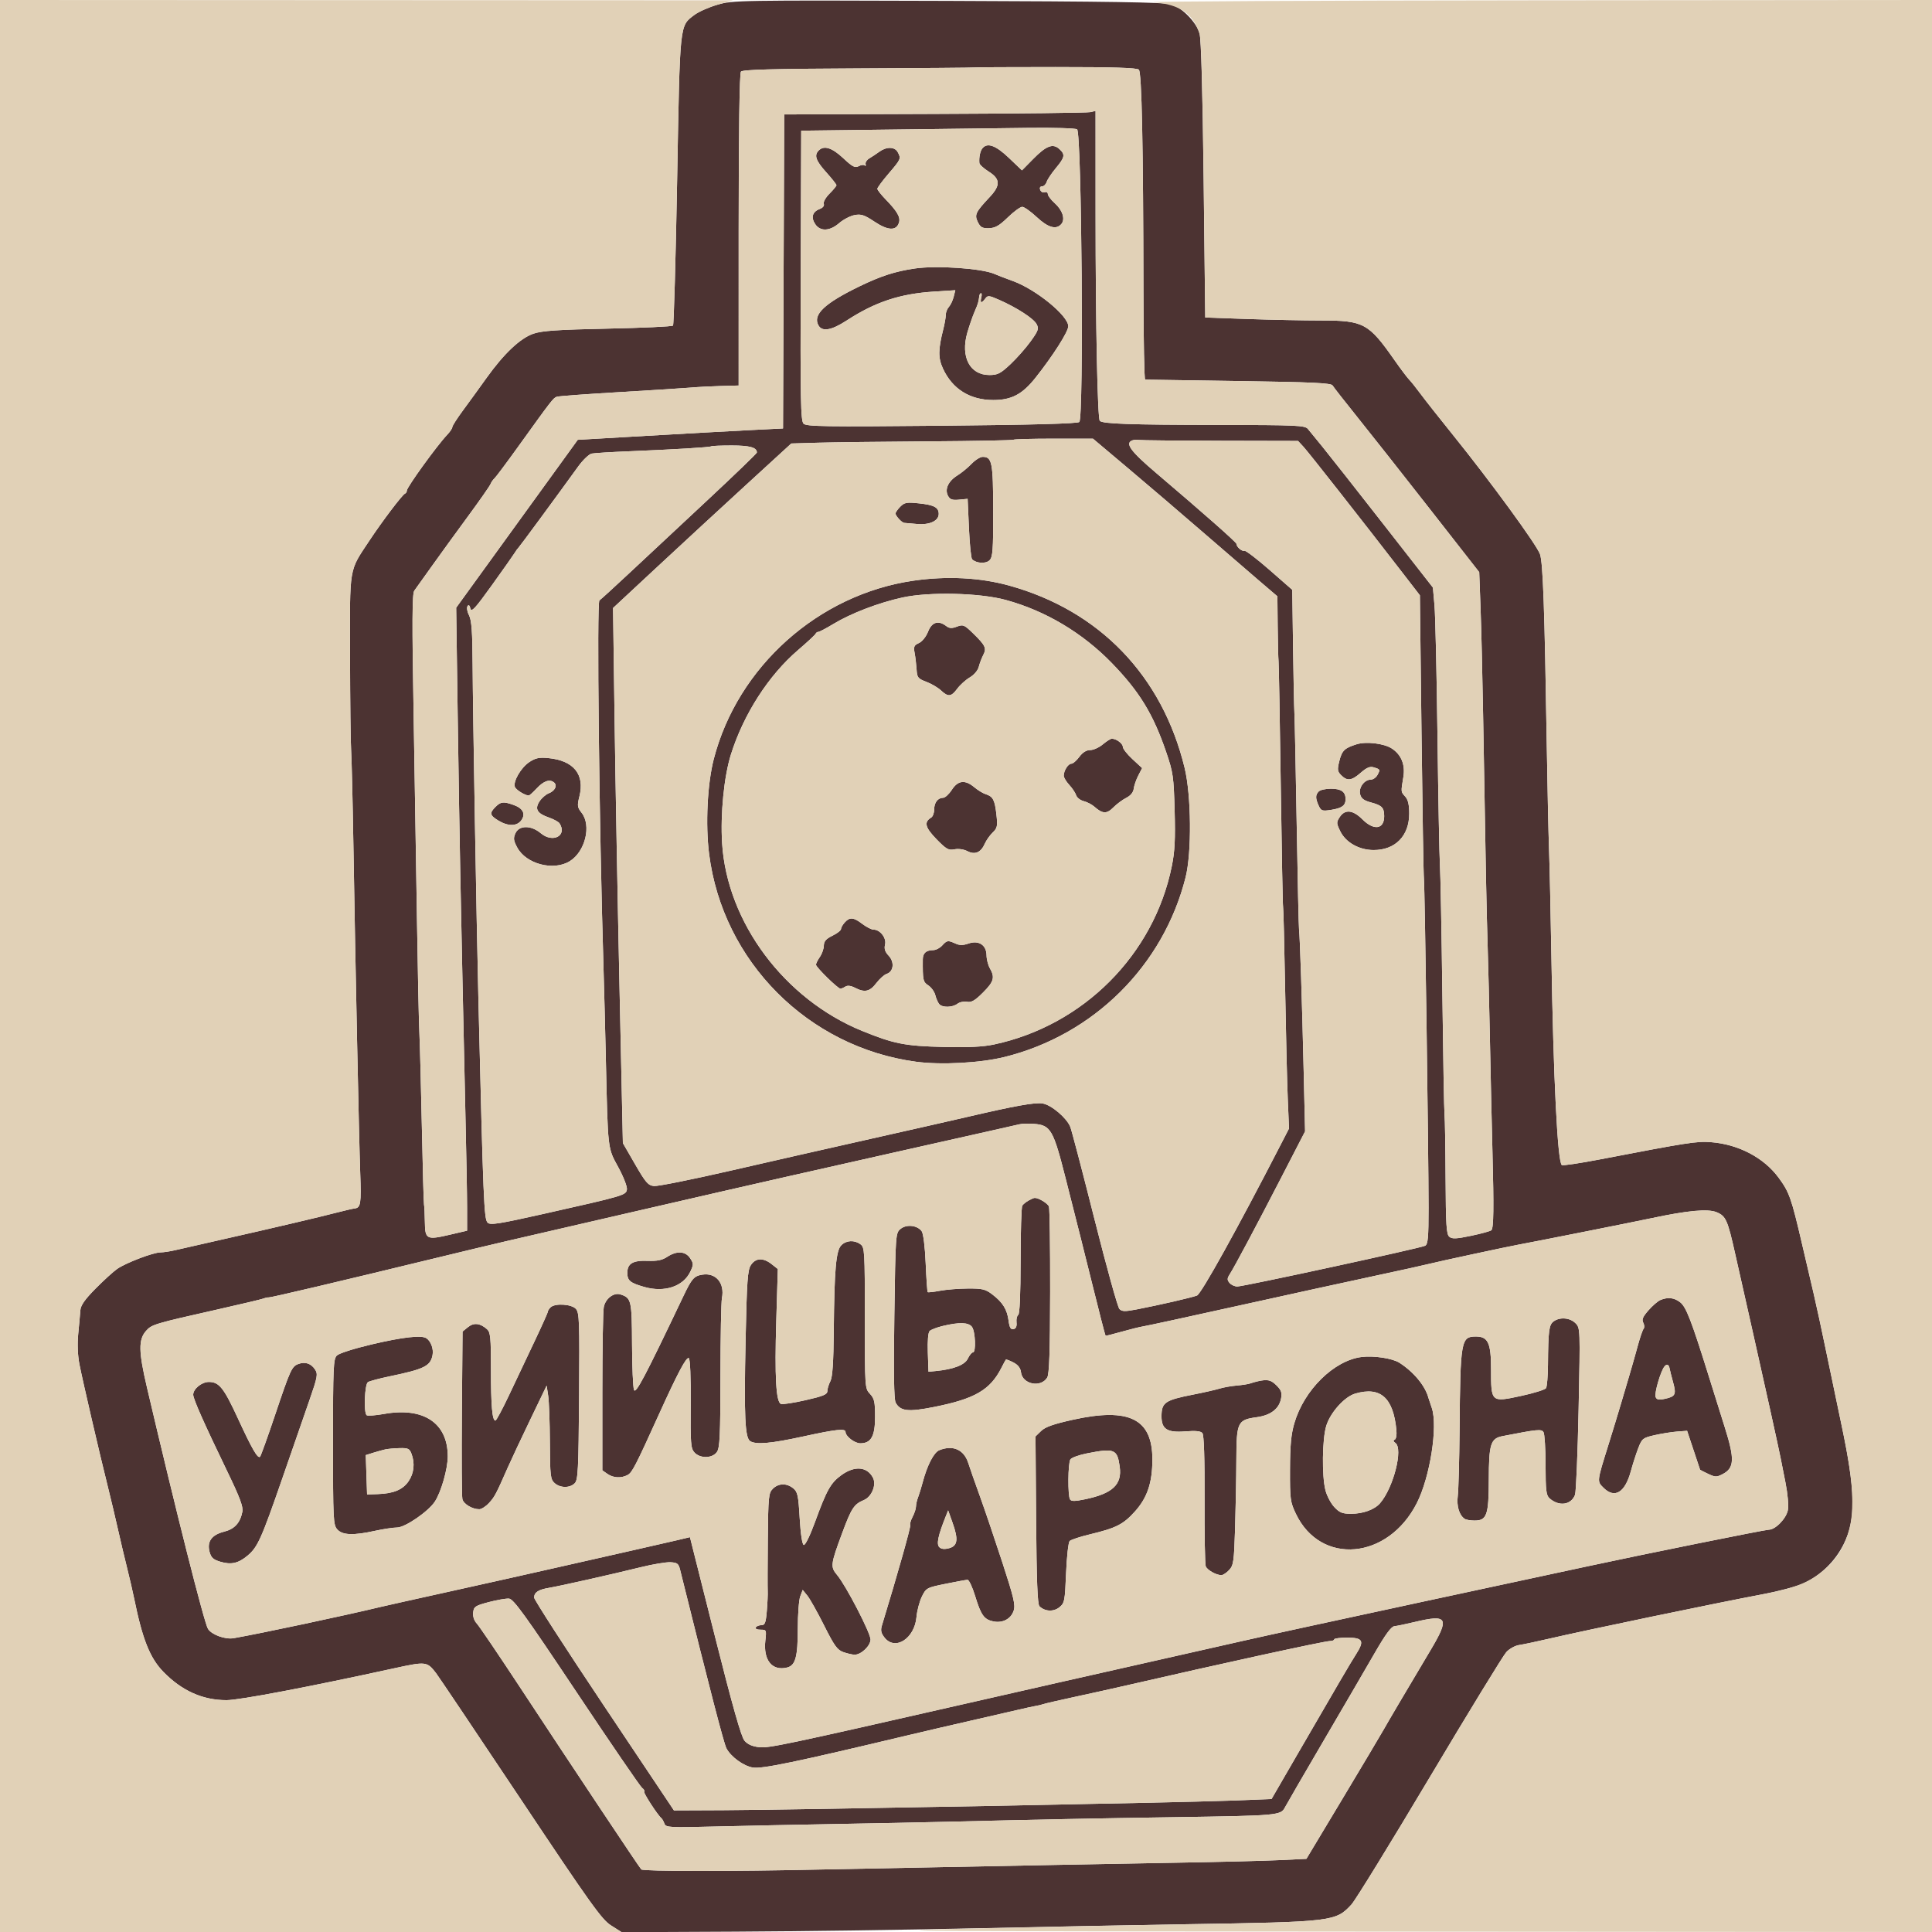
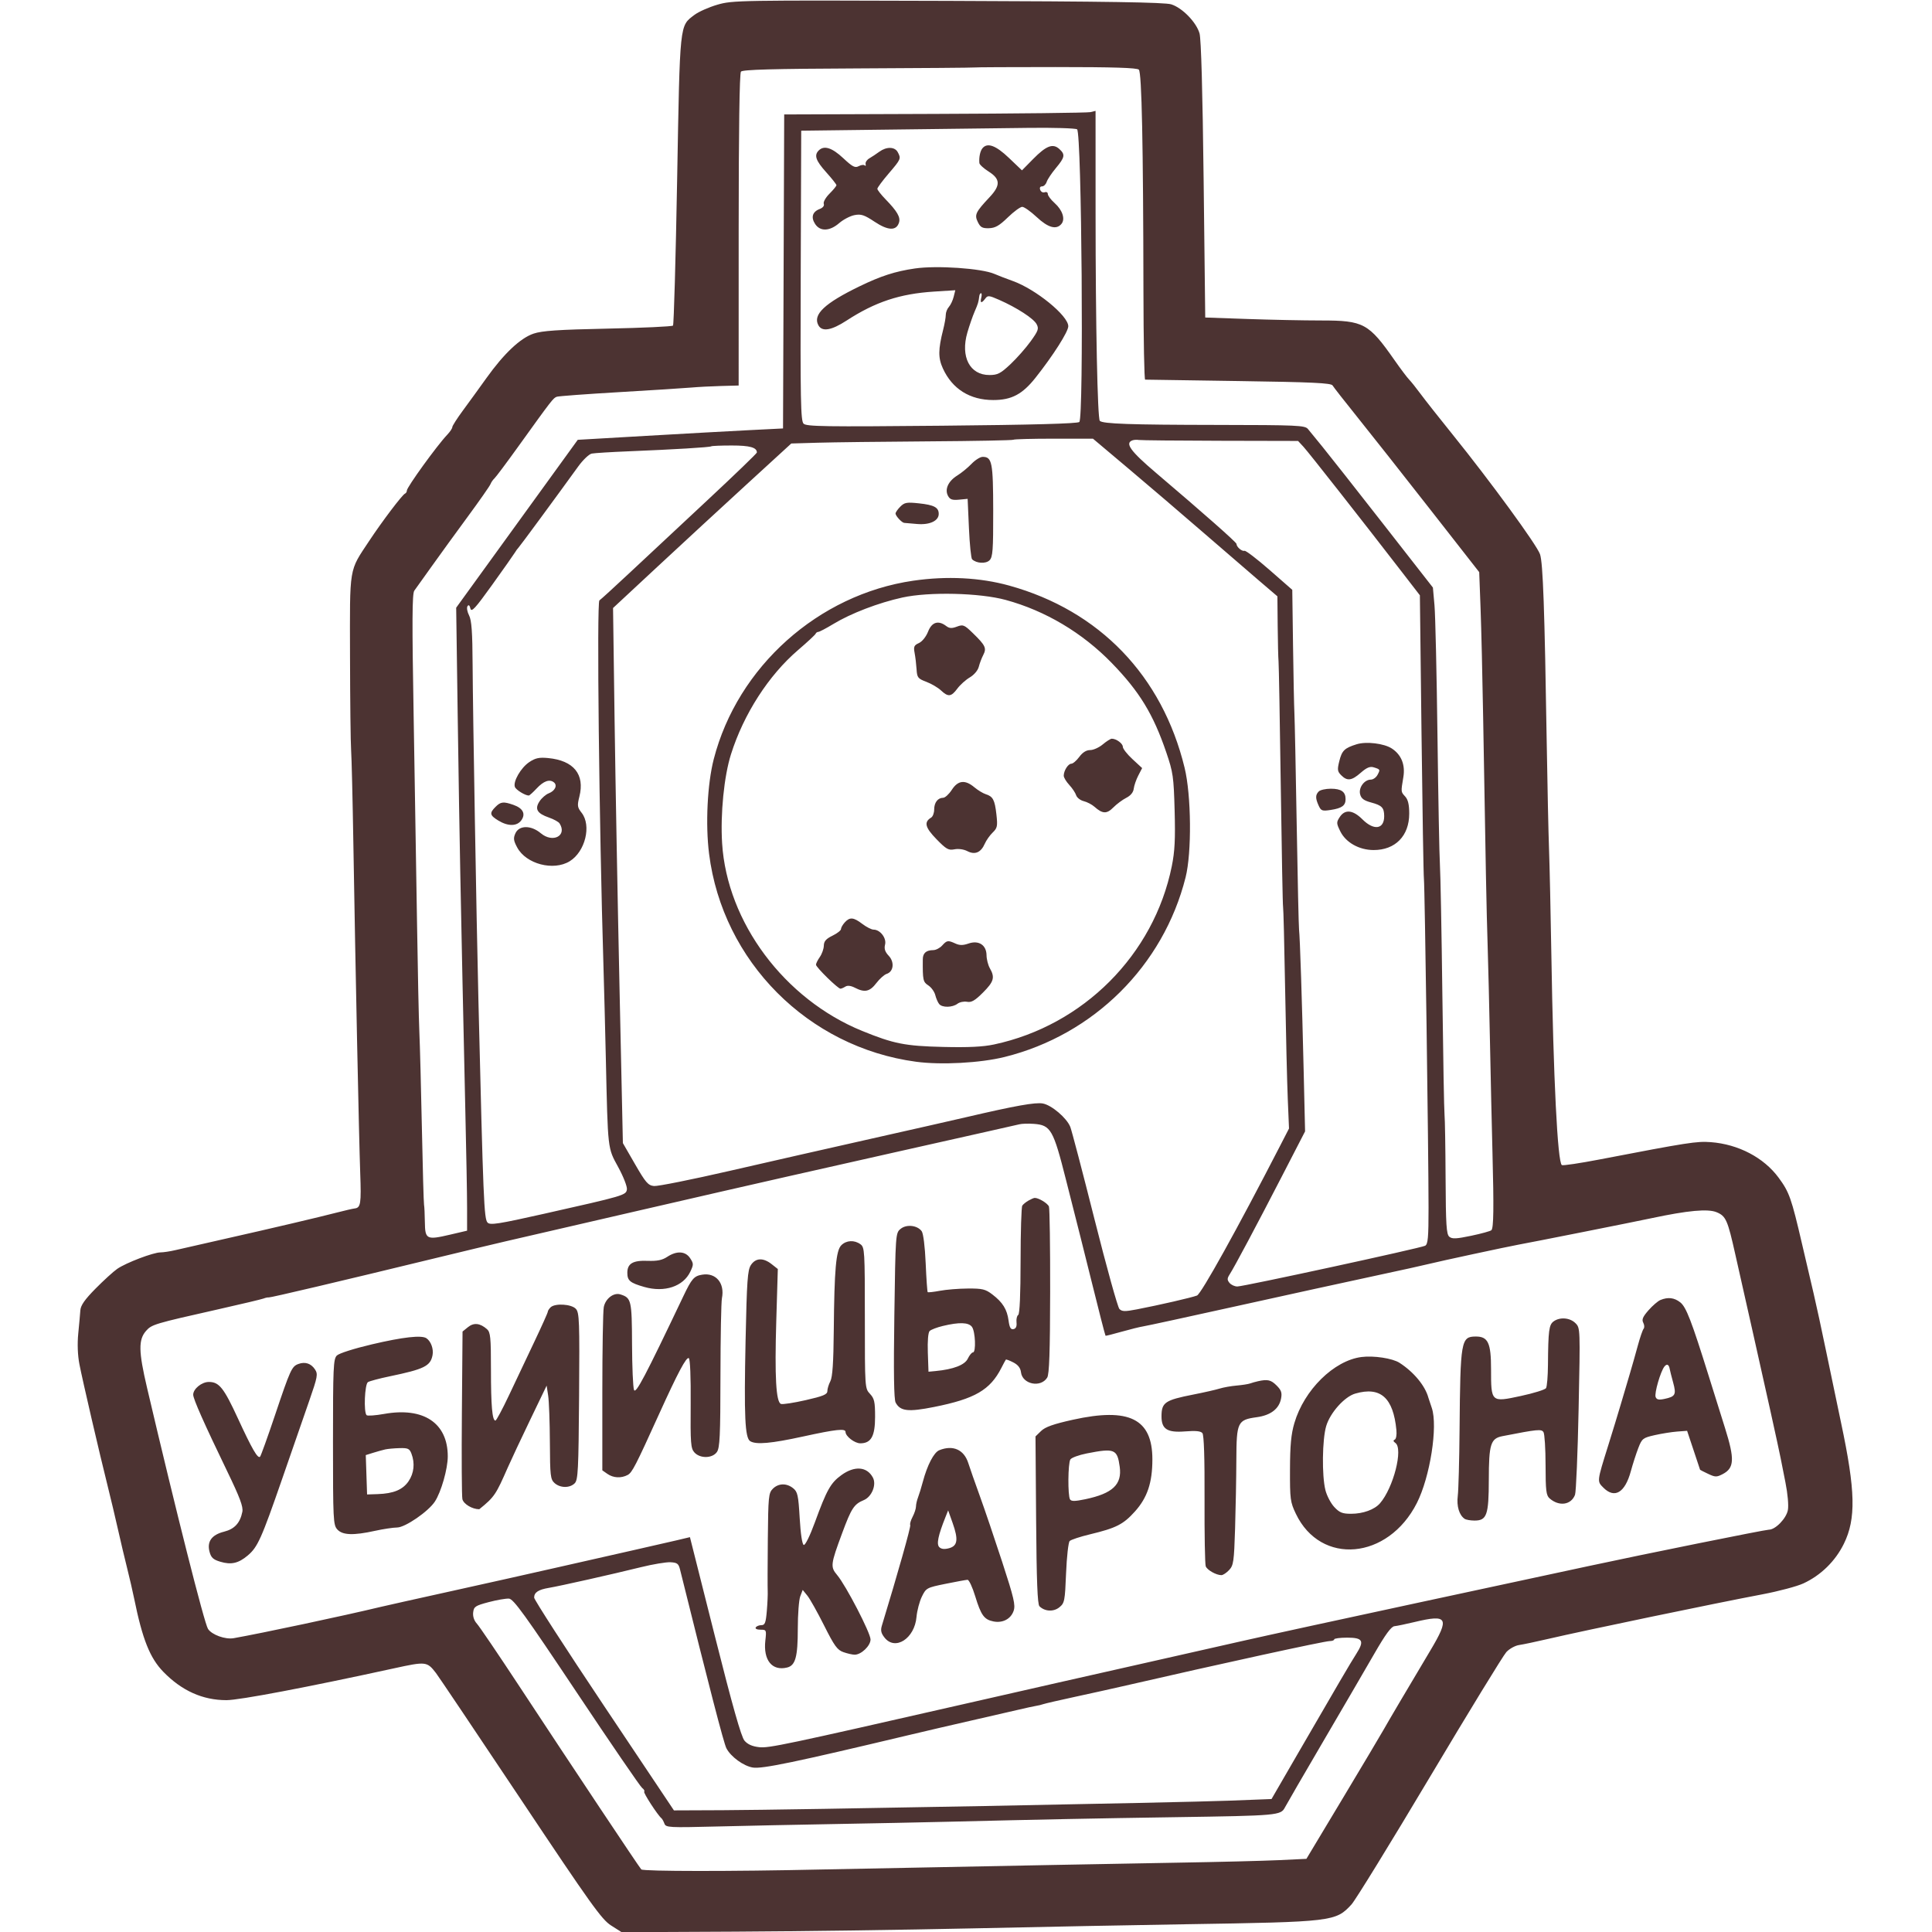
<svg xmlns="http://www.w3.org/2000/svg" width="850" height="850" viewBox="0 0 850 850" version="1.1">
-   <path d="M 315.653 2.059 C 311.887 3.152, 307.315 5.183, 305.493 6.573 C 298.934 11.576, 299.169 9.333, 297.912 79.094 C 297.284 113.967, 296.465 142.834, 296.092 143.243 C 295.719 143.652, 282.833 144.251, 267.457 144.574 C 245.416 145.038, 238.486 145.508, 234.709 146.793 C 228.897 148.772, 221.703 155.566, 214 166.350 C 210.975 170.585, 206.363 176.944, 203.750 180.481 C 201.137 184.018, 199 187.361, 199 187.910 C 199 188.460, 197.988 189.976, 196.750 191.280 C 192.230 196.042, 179 214.335, 179 215.822 C 179 216.378, 178.634 216.983, 178.186 217.167 C 176.988 217.658, 168.107 229.389, 162.415 238 C 153.414 251.616, 153.908 248.631, 153.994 288.870 C 154.036 308.466, 154.252 326.975, 154.474 330 C 154.696 333.025, 155.141 351.475, 155.463 371 C 156.362 425.383, 157.933 500.949, 158.478 516 C 158.974 529.657, 158.704 531.360, 156 531.674 C 155.175 531.770, 151.800 532.547, 148.500 533.401 C 140.041 535.589, 119.509 540.415, 99 545.034 C 89.375 547.201, 79.581 549.431, 77.236 549.988 C 74.890 550.544, 71.906 551, 70.605 551 C 67.443 551, 55.414 555.583, 51.573 558.250 C 49.883 559.424, 45.588 563.336, 42.029 566.942 C 37.281 571.754, 35.502 574.299, 35.349 576.500 C 35.235 578.150, 34.822 582.739, 34.430 586.697 C 33.983 591.221, 34.171 596.234, 34.937 600.197 C 36.300 607.247, 43.763 639.419, 47.418 654 C 48.728 659.225, 50.758 667.775, 51.929 673 C 53.100 678.225, 54.910 685.875, 55.952 690 C 56.993 694.125, 58.394 700.200, 59.066 703.500 C 62.670 721.212, 65.961 729.459, 71.841 735.513 C 79.950 743.861, 89.160 748, 99.630 748 C 105.318 748, 135.478 742.271, 173.338 734 C 187.436 730.920, 187.856 730.967, 191.813 736.068 C 192.850 737.406, 209.556 762.272, 228.937 791.328 C 260.064 837.992, 264.719 844.501, 268.838 847.122 L 273.500 850.088 323.500 849.844 C 351 849.710, 398.025 849.062, 428 848.405 C 457.975 847.747, 500.050 846.931, 521.500 846.591 C 586.488 845.560, 587.670 845.419, 594.603 837.876 C 596.309 836.019, 611.782 810.875, 628.985 782 C 646.189 753.125, 661.372 728.307, 662.725 726.849 C 664.078 725.390, 666.606 723.993, 668.343 723.744 C 670.079 723.495, 675.775 722.296, 681 721.080 C 697.034 717.347, 754.567 705.374, 775.429 701.428 C 782.539 700.083, 790.639 697.925, 793.429 696.631 C 801.113 693.068, 807.448 686.867, 811.213 679.221 C 816.633 668.217, 816.352 655.888, 810 626 C 808.422 618.575, 805.507 604.625, 803.523 595 C 801.538 585.375, 799.009 573.675, 797.903 569 C 796.797 564.325, 794.533 554.650, 792.872 547.500 C 788.133 527.101, 787.226 524.527, 782.529 518.147 C 776.012 509.294, 764.816 503.421, 752.702 502.501 C 746.512 502.031, 742.772 502.612, 703.764 510.111 C 695.110 511.774, 687.636 512.893, 687.155 512.596 C 685.271 511.431, 683.434 474.646, 682.533 420 C 682.230 401.575, 681.767 380.650, 681.506 373.500 C 681.245 366.350, 680.795 345.650, 680.507 327.500 C 679.554 267.563, 678.850 247.664, 677.544 243.838 C 676.160 239.782, 655.706 211.766, 639.171 191.278 C 633.302 184.006, 626.925 175.921, 625 173.311 C 623.075 170.701, 620.792 167.842, 619.926 166.959 C 619.061 166.076, 616.172 162.236, 613.507 158.426 C 602.155 142.203, 599.933 141.001, 581.290 140.997 C 573.705 140.996, 559.119 140.701, 548.876 140.343 L 530.252 139.693 529.548 79.096 C 529.095 40.183, 528.450 17.136, 527.745 14.688 C 526.330 9.779, 520.188 3.467, 515.314 1.914 C 512.463 1.005, 487.650 0.620, 417 0.385 C 325.169 0.080, 322.307 0.127, 315.653 2.059 M 428.650 29.686 C 428.547 29.788, 405.628 29.972, 377.721 30.096 C 339.820 30.263, 326.728 30.623, 325.987 31.516 C 325.353 32.280, 324.992 57.378, 324.986 101.161 L 324.977 169.611 317.238 169.819 C 312.982 169.934, 307.025 170.246, 304 170.514 C 300.975 170.781, 286.800 171.684, 272.500 172.520 C 258.200 173.357, 245.825 174.268, 245 174.545 C 243.422 175.075, 242.877 175.780, 227.982 196.500 C 222.842 203.650, 218.129 209.950, 217.507 210.500 C 216.885 211.050, 216.114 212.175, 215.793 213 C 215.473 213.825, 211.001 220.226, 205.855 227.224 C 200.710 234.222, 193.575 244.053, 190 249.070 C 186.425 254.087, 182.949 258.948, 182.276 259.873 C 181.320 261.186, 181.256 273.229, 181.985 315.027 C 182.498 344.437, 183.168 385.375, 183.474 406 C 183.780 426.625, 184.241 448.225, 184.498 454 C 184.756 459.775, 185.259 478.900, 185.616 496.500 C 185.974 514.100, 186.397 529.175, 186.557 530 C 186.716 530.825, 186.881 534.282, 186.923 537.683 C 187.018 545.286, 187.680 545.616, 198 543.202 L 205.500 541.447 205.500 531.473 C 205.500 525.988, 205.160 507.100, 204.744 489.500 C 204.328 471.900, 203.761 446.025, 203.483 432 C 203.206 417.975, 202.765 396.375, 202.503 384 C 202.241 371.625, 201.728 340.320, 201.363 314.434 L 200.700 267.368 227.444 230.434 L 254.188 193.500 284.344 191.754 C 300.930 190.794, 321.250 189.669, 329.500 189.254 L 344.500 188.500 344.757 119.425 L 345.014 50.351 411.257 50.115 C 447.691 49.985, 478.512 49.632, 479.750 49.331 L 482 48.783 482.009 94.142 C 482.018 142.937, 482.861 184.095, 483.873 185.158 C 485.126 186.473, 497.254 186.895, 535.260 186.947 C 570.926 186.996, 574.133 187.140, 575.445 188.750 C 576.229 189.713, 579.078 193.200, 581.776 196.500 C 584.474 199.800, 596.522 215.100, 608.550 230.500 L 630.418 258.500 631.115 266.310 C 631.498 270.606, 632.091 296.481, 632.431 323.810 C 632.772 351.140, 633.256 376.650, 633.507 380.500 C 633.757 384.350, 634.239 410, 634.578 437.500 C 634.916 465, 635.347 488.850, 635.534 490.500 C 635.722 492.150, 635.930 504.604, 635.997 518.176 C 636.099 538.984, 636.357 543.052, 637.645 544.120 C 638.885 545.149, 640.700 545.066, 647.301 543.679 C 651.772 542.739, 655.758 541.639, 656.158 541.235 C 657.142 540.241, 657.263 531.376, 656.624 507 C 656.328 495.725, 655.835 473.900, 655.528 458.500 C 655.220 443.100, 654.751 423.750, 654.485 415.500 C 654.018 401.019, 653.645 382.048, 652.512 315 C 652.220 297.675, 651.713 276.348, 651.386 267.608 L 650.793 251.715 629.207 224.108 C 617.335 208.923, 602.996 190.747, 597.342 183.716 C 591.688 176.685, 586.710 170.326, 586.281 169.586 C 585.656 168.508, 577.417 168.121, 545 167.646 C 522.725 167.319, 504.190 167.040, 503.812 167.026 C 503.433 167.012, 503.098 149.563, 503.066 128.250 C 502.969 63.277, 502.320 31.920, 501.045 30.645 C 500.228 29.828, 489.729 29.500, 464.369 29.500 C 444.827 29.500, 428.754 29.584, 428.650 29.686 M 392.500 57 L 352.500 57.500 352.284 121.213 C 352.098 176.092, 352.272 185.129, 353.536 186.393 C 354.806 187.663, 362.979 187.785, 414.252 187.298 C 454.099 186.919, 473.942 186.384, 474.850 185.662 C 476.863 184.062, 475.908 58.193, 473.873 56.894 C 473.118 56.412, 463.500 56.126, 452.500 56.259 C 441.500 56.391, 414.500 56.725, 392.500 57 M 432.220 65.250 C 431.222 66.467, 430.652 69.236, 430.885 71.737 C 430.948 72.418, 432.800 74.111, 435 75.500 C 440.134 78.741, 440.242 81.566, 435.427 86.694 C 429.191 93.336, 428.643 94.490, 430.207 97.697 C 431.337 100.015, 432.182 100.483, 435.091 100.403 C 437.855 100.327, 439.632 99.311, 443.396 95.653 C 446.029 93.094, 448.883 91, 449.738 91 C 450.593 91, 453.457 93.025, 456.103 95.500 C 461.133 100.205, 464.754 101.207, 466.989 98.513 C 468.757 96.383, 467.460 92.426, 463.978 89.323 C 462.340 87.863, 461 86.083, 461 85.366 C 461 84.649, 460.383 84.300, 459.629 84.589 C 458.875 84.878, 457.989 84.414, 457.660 83.557 C 457.295 82.604, 457.606 82, 458.464 82 C 459.235 82, 460.148 81.110, 460.493 80.023 C 460.838 78.935, 462.668 76.192, 464.560 73.928 C 468.527 69.179, 468.739 67.979, 466.040 65.536 C 463.224 62.988, 460.294 64.110, 454.563 69.932 L 449.626 74.948 443.887 69.474 C 438.091 63.945, 434.389 62.605, 432.220 65.250 M 360.200 66.200 C 358.085 68.315, 358.894 70.666, 363.500 75.789 C 365.975 78.542, 368 81.100, 368 81.474 C 368 81.848, 366.625 83.529, 364.944 85.210 C 363.263 86.891, 362.130 88.895, 362.425 89.665 C 362.751 90.513, 362.039 91.415, 360.617 91.955 C 357.436 93.165, 356.698 95.609, 358.626 98.552 C 360.838 101.927, 365.044 101.769, 369.215 98.153 C 371.022 96.587, 374.049 95.006, 375.943 94.640 C 378.841 94.078, 380.242 94.541, 384.800 97.568 C 390.715 101.495, 394.350 101.624, 395.516 97.949 C 396.263 95.595, 394.761 92.985, 389.602 87.673 C 387.621 85.633, 386 83.558, 386 83.063 C 386 82.567, 388.246 79.538, 390.991 76.331 C 396.408 70.002, 396.496 69.795, 394.965 66.934 C 393.676 64.527, 390.031 64.444, 386.873 66.750 C 385.555 67.713, 383.582 69.021, 382.489 69.657 C 381.395 70.293, 380.650 71.418, 380.833 72.157 C 381.017 72.896, 380.845 73.178, 380.452 72.785 C 380.059 72.392, 378.865 72.537, 377.799 73.107 C 376.177 73.976, 375.067 73.401, 370.974 69.572 C 366.036 64.954, 362.541 63.859, 360.200 66.200 M 402.539 118.114 C 393.889 119.372, 387.583 121.403, 378.191 125.957 C 362.801 133.418, 357.530 138.385, 360.035 143.065 C 361.644 146.073, 365.732 145.409, 372.430 141.053 C 385.049 132.847, 395.886 129.251, 410.897 128.290 L 420.295 127.689 419.570 130.594 C 419.171 132.192, 418.225 134.188, 417.468 135.029 C 416.710 135.869, 416.095 137.444, 416.100 138.529 C 416.105 139.613, 415.594 142.525, 414.965 145 C 412.743 153.742, 412.714 157.483, 414.834 162.109 C 418.977 171.148, 426.722 176, 437.008 176 C 445.026 176, 449.786 173.492, 455.551 166.229 C 463.289 156.481, 470 145.941, 470 143.537 C 470 138.886, 455.664 127.216, 445.500 123.594 C 442.750 122.613, 439.150 121.225, 437.500 120.508 C 431.866 118.061, 412.174 116.712, 402.539 118.114 M 430.848 130.250 C 430.526 132.891, 430.311 133.607, 428.795 137.093 C 427.936 139.069, 426.499 143.212, 425.602 146.299 C 422.497 156.978, 426.665 165.007, 435.306 164.994 C 438.928 164.989, 440.188 164.341, 444.550 160.244 C 447.328 157.635, 451.325 153.108, 453.434 150.184 C 456.827 145.479, 457.128 144.607, 456.051 142.595 C 454.726 140.119, 447.351 135.340, 439.577 131.919 C 435.080 129.941, 434.551 129.894, 433.467 131.377 C 431.852 133.584, 431.078 133.418, 431.710 131 C 431.998 129.900, 431.956 129, 431.617 129 C 431.277 129, 430.931 129.563, 430.848 130.250 M 445.866 193.467 C 445.609 193.724, 428.772 194.046, 408.449 194.182 C 388.127 194.319, 366.242 194.585, 359.815 194.775 L 348.131 195.119 328.273 213.309 C 317.351 223.314, 299.708 239.600, 289.065 249.500 L 269.715 267.500 270.388 316.500 C 270.759 343.450, 271.732 396.420, 272.552 434.211 L 274.042 502.921 279.403 512.211 C 284.085 520.323, 285.141 521.538, 287.735 521.802 C 289.369 521.969, 304.384 518.960, 321.103 515.116 C 337.821 511.272, 365.675 504.945, 383 501.055 C 400.325 497.166, 419.225 492.881, 425 491.533 C 446.726 486.462, 455.549 484.887, 458.810 485.495 C 462.685 486.219, 469.287 491.837, 470.874 495.761 C 471.483 497.267, 476.290 515.600, 481.555 536.500 C 486.821 557.400, 491.744 575.127, 492.494 575.894 C 493.632 577.056, 494.911 577.084, 500.180 576.065 C 510.172 574.132, 524.301 570.882, 526.620 569.983 C 528.494 569.257, 544.348 540.696, 563.248 504 L 567.111 496.500 566.566 483.500 C 566.266 476.350, 565.742 454.525, 565.400 435 C 565.058 415.475, 564.653 399.275, 564.500 399 C 564.347 398.725, 563.892 374.875, 563.489 346 C 563.086 317.125, 562.644 292.375, 562.506 291 C 562.368 289.625, 562.198 282.617, 562.128 275.427 L 562 262.355 553.310 254.927 C 548.531 250.842, 537.352 241.200, 528.468 233.500 C 519.584 225.800, 505.238 213.537, 496.586 206.250 L 480.857 193 463.595 193 C 454.101 193, 446.123 193.210, 445.866 193.467 M 498.250 193.728 C 494.779 194.945, 497.307 198.448, 508.554 208.003 C 529.457 225.763, 544 238.599, 544 239.289 C 544 240.624, 546.407 242.698, 547.524 242.325 C 548.078 242.141, 553.035 245.929, 558.540 250.745 L 568.548 259.500 568.880 284 C 569.062 297.475, 569.334 310.833, 569.483 313.684 C 569.632 316.535, 570.087 338.585, 570.494 362.684 C 570.901 386.783, 571.367 407.625, 571.529 409 C 571.933 412.431, 572.840 440.257, 573.571 471.629 L 574.180 497.759 563.931 517.629 C 552.782 539.243, 543.193 557.245, 541.006 560.669 C 539.860 562.463, 539.847 563.111, 540.933 564.419 C 541.654 565.288, 543.202 566, 544.372 566.001 C 547.170 566.002, 625.056 549.104, 627 548.074 C 628.237 547.418, 628.500 544.494, 628.500 531.390 C 628.500 507.268, 626.850 389.893, 626.466 386.683 C 626.280 385.133, 625.805 356.425, 625.409 322.886 L 624.689 261.907 617.095 252.065 C 599.031 228.657, 575.685 198.952, 573.484 196.577 L 571.095 194 536.798 193.923 C 517.934 193.881, 501.825 193.722, 501 193.569 C 500.175 193.415, 498.938 193.487, 498.250 193.728 M 312.917 196.365 C 312.432 196.790, 296.491 197.751, 276.500 198.560 C 268.800 198.872, 261.527 199.322, 260.337 199.560 C 259.148 199.799, 256.466 202.358, 254.379 205.247 C 244.646 218.714, 228.576 240.551, 228.067 241 C 227.755 241.275, 227.050 242.247, 226.500 243.160 C 225.950 244.072, 221.450 250.459, 216.500 257.353 C 209.013 267.779, 207.409 269.519, 206.957 267.703 C 206.591 266.231, 206.171 265.914, 205.666 266.731 C 205.255 267.397, 205.574 269.209, 206.375 270.758 C 207.488 272.910, 207.854 278.043, 207.930 292.537 C 208.038 313.176, 209.608 403.907, 210.482 440 C 212.626 528.572, 212.943 536.256, 214.520 537.896 C 215.665 539.086, 219.287 538.522, 239.181 534.051 C 274.762 526.056, 275.448 525.854, 275.815 523.279 C 275.988 522.064, 274.273 517.667, 272.004 513.508 C 267.284 504.856, 267.462 506.424, 266.539 465.500 C 266.241 452.300, 265.778 434.300, 265.509 425.500 C 263.587 362.523, 262.500 264.931, 263.711 264.157 C 264.277 263.796, 270.311 258.289, 277.120 251.921 C 283.929 245.552, 299.288 231.212, 311.250 220.055 C 323.212 208.897, 333 199.460, 333 199.084 C 333 196.865, 329.905 196, 321.967 196 C 317.218 196, 313.146 196.164, 312.917 196.365 M 427.437 204.070 C 425.822 205.759, 423.005 208.066, 421.177 209.197 C 417.185 211.668, 415.540 215.272, 417.087 218.162 C 417.949 219.772, 418.956 220.119, 421.947 219.834 L 425.719 219.474 426.293 232.370 C 426.608 239.463, 427.234 245.624, 427.683 246.062 C 429.558 247.890, 433.729 248.128, 435.356 246.501 C 436.775 245.082, 436.996 242.094, 436.968 224.679 C 436.935 203.405, 436.463 201, 432.327 201 C 431.253 201, 429.052 202.382, 427.437 204.070 M 396.100 222.900 C 394.945 224.055, 394 225.418, 394 225.929 C 394 226.976, 396.782 229.975, 397.821 230.047 C 398.195 230.073, 400.727 230.292, 403.449 230.532 C 409.005 231.024, 413 229.169, 413 226.099 C 413 223.249, 410.965 222.160, 404.309 221.451 C 398.935 220.877, 397.949 221.051, 396.100 222.900 M 401.812 255.482 C 360.035 261.555, 324.495 293.339, 314.018 334 C 311.207 344.909, 310.332 362.654, 311.965 375.631 C 317.923 422.965, 355.499 460.727, 403.002 467.120 C 414.054 468.607, 431.296 467.680, 441.991 465.024 C 481.181 455.291, 511.825 424.876, 521.612 386 C 524.359 375.087, 524.132 349.942, 521.176 337.793 C 511.325 297.299, 483.733 268.640, 444 257.632 C 431.191 254.083, 416.565 253.338, 401.812 255.482 M 397 262.888 C 386.536 265.185, 374.389 269.837, 366.700 274.490 C 363.510 276.420, 360.510 278, 360.033 278 C 359.557 278, 359.017 278.376, 358.833 278.836 C 358.650 279.295, 355.189 282.508, 351.143 285.975 C 338.167 297.092, 327.189 314.144, 321.599 331.865 C 318.548 341.536, 316.899 358.091, 317.701 371 C 319.862 405.785, 345.124 439.632, 379.327 453.568 C 393.216 459.228, 398.179 460.208, 415 460.611 C 426.040 460.876, 432.468 460.564, 437.338 459.525 C 476.629 451.148, 507.649 420.045, 515.537 381.116 C 516.856 374.605, 517.132 369.206, 516.789 356.632 C 516.381 341.682, 516.112 339.804, 513.111 331 C 507.376 314.175, 501.314 304.244, 489.118 291.687 C 476.201 278.389, 459.923 268.705, 442.500 263.954 C 431.009 260.821, 408.786 260.300, 397 262.888 M 408.312 277.889 C 407.430 280.133, 405.727 282.259, 404.283 282.917 C 402.138 283.894, 401.869 284.516, 402.394 287.278 C 402.731 289.050, 403.117 292.287, 403.253 294.470 C 403.480 298.111, 403.835 298.567, 407.547 299.970 C 409.773 300.812, 412.670 302.512, 413.985 303.750 C 417.158 306.734, 418.504 306.590, 421.174 302.978 C 422.403 301.317, 424.877 299.090, 426.672 298.031 C 428.560 296.917, 430.225 294.953, 430.622 293.369 C 431 291.865, 431.889 289.514, 432.599 288.147 C 434.144 285.168, 433.553 283.931, 428.009 278.543 C 424.245 274.885, 423.715 274.669, 421.016 275.688 C 418.748 276.544, 417.694 276.486, 416.298 275.427 C 412.815 272.786, 409.972 273.662, 408.312 277.889 M 485.182 327.500 C 483.548 328.875, 481.052 330, 479.636 330 C 477.933 330, 476.308 331.017, 474.842 333 C 473.622 334.650, 472.049 336, 471.347 336 C 469.939 336, 468 339.064, 468 341.288 C 468 342.069, 469.090 343.884, 470.422 345.322 C 471.755 346.759, 473.121 348.805, 473.458 349.868 C 473.796 350.931, 475.293 352.104, 476.786 352.475 C 478.279 352.845, 480.400 353.948, 481.500 354.925 C 485.075 358.102, 486.918 358.175, 489.806 355.258 C 491.287 353.760, 493.850 351.853, 495.500 351.018 C 497.425 350.044, 498.607 348.604, 498.797 347 C 498.961 345.625, 499.860 343.021, 500.795 341.212 L 502.495 337.925 498.248 334.002 C 495.911 331.845, 494 329.403, 494 328.575 C 494 327.111, 491.132 325, 489.142 325 C 488.599 325, 486.816 326.125, 485.182 327.500 M 596.866 327.445 C 591.529 329.110, 590.396 330.208, 589.247 334.835 C 588.302 338.638, 588.404 339.404, 590.085 341.085 C 592.742 343.742, 594.679 343.489, 598.700 339.959 C 601.241 337.728, 602.742 337.095, 604.332 337.583 C 607.285 338.489, 607.314 338.545, 606.046 340.914 C 605.432 342.061, 604.115 343, 603.120 343 C 600.255 343, 597.663 346.522, 598.392 349.424 C 598.869 351.328, 600.037 352.201, 603.260 353.068 C 608 354.341, 608.962 355.347, 608.985 359.050 C 609.019 364.844, 604.469 365.535, 599.433 360.500 C 595.234 356.301, 591.740 355.942, 589.427 359.471 C 587.923 361.767, 587.939 362.210, 589.654 365.712 C 592.075 370.657, 597.927 373.962, 604.300 373.984 C 613.867 374.016, 620 367.755, 620 357.956 C 620 354.016, 619.480 351.808, 618.230 350.439 C 616.296 348.319, 616.314 348.514, 617.419 341.882 C 618.317 336.485, 616.531 332.049, 612.357 329.314 C 608.931 327.069, 601.100 326.124, 596.866 327.445 M 232.864 335.286 C 229.173 337.744, 225.630 343.873, 226.536 346.233 C 227.034 347.530, 231.039 350, 232.646 350 C 232.949 350, 234.495 348.611, 236.080 346.914 C 239.168 343.609, 241.773 342.680, 243.691 344.202 C 245.343 345.513, 244.182 347.980, 241.416 349.032 C 240.145 349.515, 238.325 351.101, 237.371 352.556 C 235.158 355.934, 236.286 357.879, 241.510 359.687 C 243.652 360.428, 245.756 361.590, 246.186 362.268 C 249.633 367.693, 243.214 371.041, 237.914 366.581 C 233.669 363.010, 228.405 363.017, 226.773 366.598 C 225.784 368.769, 225.911 369.797, 227.545 372.848 C 231.455 380.151, 243.526 383.310, 250.663 378.899 C 257.482 374.685, 260.301 363.195, 255.892 357.590 C 254.002 355.187, 253.901 354.452, 254.909 350.446 C 257.366 340.688, 252.407 334.586, 241.146 333.514 C 237.206 333.139, 235.559 333.491, 232.864 335.286 M 418.759 347.488 C 417.517 349.406, 415.803 350.981, 414.950 350.988 C 412.595 351.006, 411 353.092, 411 356.150 C 411 357.663, 410.404 359.260, 409.675 359.700 C 406.412 361.669, 406.993 364.053, 411.983 369.176 C 416.325 373.634, 417.307 374.189, 419.921 373.666 C 421.676 373.315, 424.024 373.650, 425.622 374.479 C 428.947 376.204, 431.579 375.072, 433.270 371.188 C 433.914 369.710, 435.473 367.504, 436.733 366.286 C 438.788 364.302, 438.958 363.470, 438.377 358.286 C 437.660 351.900, 436.866 350.405, 433.660 349.402 C 432.472 349.030, 430.228 347.663, 428.673 346.363 C 424.577 342.938, 421.478 343.290, 418.759 347.488 M 580.200 348.200 C 578.697 349.703, 578.686 351.217, 580.155 354.440 C 581.198 356.729, 581.706 356.914, 585.405 356.351 C 590.396 355.591, 592 354.430, 592 351.578 C 592 348.348, 590.086 347, 585.500 347 C 583.245 347, 580.860 347.540, 580.200 348.200 M 218 355 C 215.267 357.733, 215.469 358.706, 219.250 361.011 C 223.545 363.629, 227.491 363.565, 229.396 360.845 C 231.359 358.042, 230.065 355.567, 225.872 354.105 C 221.470 352.571, 220.296 352.704, 218 355 M 371.655 405.829 C 370.745 406.835, 370 408.147, 370 408.746 C 370 409.345, 368.313 410.660, 366.250 411.668 C 363.412 413.054, 362.488 414.120, 362.449 416.047 C 362.421 417.448, 361.633 419.686, 360.699 421.020 C 359.764 422.354, 359 423.889, 359 424.431 C 359 425.548, 368.657 435.008, 369.774 434.985 C 370.173 434.976, 371.148 434.559, 371.941 434.058 C 372.871 433.469, 374.359 433.652, 376.141 434.573 C 380.420 436.786, 382.670 436.299, 385.538 432.539 C 386.990 430.636, 389.037 428.806, 390.086 428.473 C 393.147 427.501, 393.629 423.298, 391 420.500 C 389.361 418.755, 388.927 417.425, 389.393 415.571 C 390.106 412.730, 387.240 409, 384.344 409 C 383.434 409, 381.214 407.875, 379.411 406.500 C 375.508 403.523, 373.870 403.381, 371.655 405.829 M 414.500 416 C 413.505 417.100, 411.747 418.007, 410.595 418.015 C 407.475 418.038, 406.012 419.323, 405.992 422.056 C 405.927 431.271, 406.084 432.009, 408.435 433.550 C 409.741 434.405, 411.114 436.317, 411.485 437.797 C 411.857 439.278, 412.630 441.054, 413.203 441.744 C 414.557 443.377, 419.020 443.301, 421.251 441.607 C 422.214 440.876, 424.113 440.490, 425.470 440.749 C 427.393 441.117, 428.935 440.223, 432.468 436.689 C 437.271 431.887, 437.800 430.023, 435.500 426 C 434.714 424.625, 434.055 422.048, 434.035 420.273 C 433.986 415.757, 430.585 413.552, 426.088 415.119 C 423.683 415.958, 422.206 415.959, 420.375 415.125 C 417.055 413.612, 416.600 413.680, 414.500 416 M 448.500 494.641 C 447.400 494.921, 440.650 496.448, 433.500 498.034 C 426.350 499.620, 408.350 503.661, 393.500 507.016 C 378.650 510.370, 357.500 515.137, 346.500 517.610 C 335.500 520.083, 305.125 527.043, 279 533.076 C 252.875 539.109, 227.450 544.980, 222.500 546.122 C 217.550 547.265, 203.375 550.661, 191 553.669 C 149.629 563.727, 118.903 570.967, 118.198 570.824 C 117.814 570.746, 116.825 570.952, 116 571.281 C 115.175 571.609, 106.175 573.752, 96 576.042 C 67.878 582.370, 66.731 582.713, 64.250 585.544 C 60.856 589.417, 60.945 594.578, 64.678 610.500 C 77.485 665.118, 89.882 714.152, 91.519 716.661 C 93.213 719.257, 99.126 721.386, 102.825 720.732 C 115.238 718.536, 151.283 710.863, 167.500 706.964 C 169.700 706.435, 183.650 703.322, 198.500 700.046 C 213.350 696.769, 234.500 692.038, 245.500 689.531 C 256.500 687.025, 271.350 683.662, 278.500 682.059 C 285.650 680.456, 294.210 678.501, 297.522 677.714 L 303.544 676.284 314.522 719.849 C 322.234 750.455, 326.105 764.126, 327.533 765.806 C 328.930 767.449, 330.963 768.350, 334.033 768.688 C 338.263 769.154, 345.366 767.656, 425 749.505 C 459.362 741.673, 474.805 738.172, 499.500 732.615 C 515.450 729.027, 536.600 724.245, 546.500 721.989 C 556.400 719.734, 591.725 712.041, 625 704.894 C 658.275 697.747, 691.575 690.590, 699 688.990 C 723.459 683.720, 776.573 673, 778.225 673 C 781.119 673, 785.896 668.074, 786.590 664.374 C 786.973 662.330, 786.525 657.246, 785.515 652.184 C 784.563 647.408, 783.612 642.600, 783.403 641.500 C 782.678 637.694, 776.209 608.408, 771.143 586 C 768.345 573.625, 764.901 558.325, 763.490 552 C 760.085 536.747, 759.332 535.037, 755.266 533.338 C 751.427 531.734, 742.630 532.540, 726.500 535.975 C 718.361 537.708, 674.087 546.513, 668 547.609 C 663.322 548.451, 632.515 555.080, 629 556 C 627.075 556.504, 616.050 558.938, 604.500 561.409 C 592.950 563.880, 565.950 569.788, 544.500 574.539 C 523.050 579.290, 504.375 583.343, 503 583.545 C 501.625 583.747, 497.356 584.801, 493.514 585.887 C 489.672 586.973, 486.468 587.781, 486.393 587.681 C 486.191 587.411, 483.275 576.050, 479.929 562.500 C 478.300 555.900, 476.277 547.800, 475.433 544.500 C 474.590 541.200, 471.691 529.753, 468.990 519.063 C 463.406 496.954, 462.289 495.008, 454.868 494.456 C 452.465 494.277, 449.600 494.360, 448.500 494.641 M 452.500 528.195 C 451.400 528.819, 450.169 529.818, 449.765 530.415 C 449.361 531.012, 449.024 541.936, 449.015 554.691 C 449.006 569.449, 448.627 578.113, 447.974 578.516 C 447.410 578.865, 447.072 580.338, 447.224 581.790 C 447.410 583.565, 446.972 584.538, 445.888 584.761 C 444.678 585.011, 444.139 584.076, 443.728 581.009 C 443.064 576.055, 441.158 572.985, 436.578 569.491 C 433.545 567.178, 432.206 566.856, 425.807 566.898 C 421.788 566.924, 416.250 567.371, 413.501 567.891 C 410.751 568.410, 408.342 568.676, 408.148 568.481 C 407.953 568.287, 407.553 562.551, 407.259 555.735 C 406.942 548.399, 406.226 542.662, 405.504 541.675 C 403.581 539.045, 398.799 538.526, 396.210 540.668 C 394.015 542.483, 393.989 542.845, 393.473 578.771 C 393.113 603.869, 393.287 615.667, 394.037 617.069 C 396.080 620.887, 399.548 621.285, 410.960 619.008 C 428.929 615.423, 435.623 611.534, 440.571 601.810 C 441.497 599.989, 442.380 598.354, 442.534 598.176 C 442.688 597.998, 444.176 598.557, 445.840 599.417 C 447.888 600.476, 448.968 601.863, 449.183 603.709 C 449.803 609.039, 457.880 610.697, 460.731 606.081 C 461.643 604.604, 461.979 594.788, 462.025 568.239 C 462.059 548.522, 461.818 531.689, 461.489 530.831 C 460.942 529.406, 456.892 526.957, 455.203 527.030 C 454.816 527.047, 453.600 527.571, 452.500 528.195 M 370.141 547.859 C 367.801 550.199, 367.072 558.435, 366.827 585.314 C 366.697 599.490, 366.269 605.854, 365.323 607.679 C 364.595 609.081, 364 611.040, 364 612.032 C 364 613.492, 362.184 614.250, 354.459 616.009 C 349.212 617.205, 344.318 617.952, 343.584 617.671 C 341.418 616.839, 340.795 605.794, 341.528 581.184 L 342.209 558.310 339.470 556.155 C 335.767 553.242, 332.441 553.397, 330.357 556.579 C 328.903 558.797, 328.577 563.441, 328.021 589.829 C 327.319 623.150, 327.751 632.598, 330.043 634.048 C 332.599 635.664, 339.243 635.080, 353.336 632 C 367.883 628.821, 372 628.379, 372 630 C 372 631.912, 376.015 635, 378.500 635 C 383.260 635, 385 631.872, 385 623.314 C 385 616.721, 384.680 615.288, 382.750 613.233 C 380.517 610.854, 380.500 610.608, 380.500 579.838 C 380.500 550.307, 380.408 548.773, 378.559 547.420 C 375.879 545.460, 372.357 545.643, 370.141 547.859 M 293.531 552.970 C 291.330 554.421, 289.108 554.872, 284.939 554.714 C 278.437 554.467, 276 555.908, 276 560 C 276 563.431, 277.199 564.425, 283.500 566.221 C 292.351 568.745, 300.599 566.005, 303.695 559.513 C 305.191 556.377, 305.186 555.933, 303.633 553.562 C 301.576 550.423, 297.736 550.198, 293.531 552.970 M 309 560.794 C 305.336 561.377, 304.345 562.506, 300.597 570.377 C 283.698 605.868, 279.709 613.440, 278.937 611.500 C 278.499 610.400, 278.109 601.320, 278.070 591.321 C 277.996 572.035, 277.755 571.009, 272.945 569.483 C 270.007 568.550, 266.388 571.312, 265.639 575.057 C 265.287 576.813, 265 593.693, 265 612.568 L 265 646.887 267.223 648.443 C 269.815 650.259, 273.298 650.446, 276.143 648.923 C 278.120 647.866, 279.575 645.044, 290.025 622 C 298.180 604.019, 301.982 596.871, 303.043 597.526 C 303.635 597.892, 303.961 605.808, 303.869 617.580 C 303.732 635.023, 303.902 637.234, 305.513 639.015 C 308.007 641.770, 313.419 641.667, 315.409 638.826 C 316.692 636.995, 316.938 631.728, 316.970 605.430 C 316.991 588.258, 317.284 572.828, 317.622 571.141 C 318.937 564.567, 314.998 559.841, 309 560.794 M 730.500 571.955 C 729.400 572.411, 727.042 574.446, 725.260 576.477 C 722.762 579.324, 722.236 580.573, 722.963 581.932 C 723.482 582.901, 723.554 584.100, 723.122 584.597 C 722.691 585.094, 721.545 588.425, 720.576 592 C 719.607 595.575, 718.010 601.200, 717.028 604.500 C 716.047 607.800, 714.248 613.875, 713.032 618 C 711.815 622.125, 709.341 630.225, 707.534 636 C 702.558 651.898, 702.584 651.675, 705.430 654.521 C 710.371 659.462, 714.928 656.731, 717.496 647.289 C 718.362 644.105, 719.844 639.509, 720.788 637.075 C 722.412 632.889, 722.801 632.583, 728.002 631.403 C 731.026 630.717, 735.470 630.008, 737.878 629.828 L 742.256 629.500 745.092 638 C 746.652 642.675, 747.945 646.561, 747.964 646.636 C 747.984 646.711, 749.565 647.515, 751.479 648.423 C 754.603 649.905, 755.252 649.921, 757.857 648.574 C 763.049 645.889, 763.254 642.011, 758.930 628.262 C 757.242 622.893, 754.034 612.650, 751.802 605.500 C 744.160 581.022, 741.840 575.019, 739.227 572.964 C 736.599 570.897, 733.828 570.577, 730.500 571.955 M 242.200 575.200 C 241.540 575.860, 241 576.732, 241 577.137 C 241 577.542, 238.367 583.415, 235.148 590.187 C 231.930 596.959, 226.910 607.563, 223.992 613.750 C 221.074 619.938, 218.364 625, 217.969 625 C 216.566 625, 216 618.543, 216 602.530 C 216 588.334, 215.782 586.118, 214.250 584.773 C 211.202 582.097, 208.461 581.806, 205.889 583.888 L 203.500 585.821 203.209 621.661 C 203.048 641.372, 203.150 658.435, 203.435 659.579 C 203.971 661.732, 207.780 664, 210.860 664 C 211.831 664, 213.762 662.763, 215.151 661.250 C 217.632 658.547, 218.210 657.454, 223.435 645.580 C 224.868 642.325, 229.293 632.900, 233.270 624.637 L 240.500 609.614 241.176 614.057 C 241.548 616.501, 241.885 625.743, 241.926 634.595 C 241.993 649.276, 242.173 650.846, 243.967 652.470 C 246.437 654.705, 250.666 654.763, 252.839 652.590 C 254.316 651.114, 254.530 646.872, 254.774 614.321 C 255.023 581.206, 254.888 577.534, 253.369 575.856 C 251.428 573.710, 244.119 573.281, 242.200 575.200 M 683.513 581.367 C 681.484 582.851, 681.157 585.378, 681.039 600.500 C 681.001 605.450, 680.619 610.052, 680.190 610.727 C 679.761 611.402, 674.765 612.954, 669.087 614.176 C 655.981 616.996, 656 617.013, 656 602.309 C 656 590.802, 654.670 587.985, 649.250 588.015 C 642.779 588.051, 642.483 589.757, 642.149 629 C 642.034 642.475, 641.679 655.574, 641.360 658.110 C 640.789 662.641, 641.984 666.622, 644.400 668.235 C 645.005 668.639, 646.937 668.976, 648.693 668.985 C 654.133 669.011, 654.998 666.555, 655.015 651.027 C 655.032 635.357, 655.812 632.865, 661.023 631.848 C 676.563 628.814, 678.170 628.657, 679.075 630.087 C 679.567 630.864, 679.976 637.393, 679.985 644.595 C 679.998 655.802, 680.252 657.912, 681.750 659.227 C 685.928 662.896, 691.234 662.146, 692.945 657.645 C 693.412 656.417, 694.124 639.402, 694.527 619.836 C 695.257 584.394, 695.252 584.252, 693.130 582.130 C 690.704 579.704, 686.269 579.352, 683.513 581.367 M 414.796 583.369 C 412.209 583.991, 409.602 584.992, 409.003 585.593 C 408.340 586.259, 408.029 589.972, 408.207 595.093 L 408.500 603.500 411.628 603.202 C 419.460 602.457, 424.463 600.532, 425.793 597.750 C 426.517 596.237, 427.535 595, 428.055 595 C 429.490 595, 429.122 585.745, 427.608 583.750 C 426.093 581.754, 422.016 581.632, 414.796 583.369 M 163.695 591.440 C 155.794 593.295, 149.165 595.406, 148.195 596.377 C 146.664 597.908, 146.500 601.584, 146.502 634.433 C 146.505 668.769, 146.611 670.913, 148.407 672.898 C 150.694 675.425, 155.463 675.598, 165 673.500 C 168.575 672.714, 172.957 672.054, 174.739 672.035 C 178.286 671.997, 188.456 665.006, 191.318 660.638 C 194.102 656.389, 197 646.242, 197 640.743 C 197 626.065, 186.359 618.967, 169.004 622.069 C 165.146 622.758, 161.670 623.003, 161.280 622.613 C 159.940 621.273, 160.452 608.957, 161.884 608.071 C 162.625 607.614, 166.891 606.478, 171.365 605.546 C 186.670 602.361, 189.380 601.024, 190.302 596.201 C 190.823 593.477, 189.594 590.097, 187.600 588.765 C 185.452 587.331, 177.316 588.241, 163.695 591.440 M 599 597.028 C 586.873 598.582, 573.759 611.493, 569.466 626.106 C 568.035 630.976, 567.577 635.837, 567.544 646.500 C 567.503 659.600, 567.669 660.854, 570.128 666 C 581.068 688.900, 610.699 686.261, 623.369 661.258 C 629.176 649.798, 632.678 627.466, 629.929 619.428 C 629.190 617.268, 628.525 615.275, 628.452 615 C 627.046 609.715, 622.034 603.644, 615.716 599.574 C 612.646 597.596, 604.386 596.338, 599 597.028 M 131.278 600.093 C 128.359 601.173, 127.756 602.495, 120.966 622.685 C 117.710 632.366, 114.761 640.560, 114.414 640.894 C 113.400 641.866, 110.894 637.533, 104.694 624.089 C 98.466 610.583, 96.410 608, 91.889 608 C 88.737 608, 85 611.047, 85 613.618 C 85 615.481, 89.749 626.174, 99.999 647.392 C 105.566 658.914, 107.064 662.929, 106.623 665.137 C 105.639 670.053, 103.190 672.715, 98.582 673.875 C 93.139 675.246, 90.993 678.213, 92.187 682.716 C 92.873 685.305, 93.798 686.159, 96.929 687.097 C 101.698 688.526, 104.892 687.804, 108.967 684.375 C 113.351 680.686, 114.993 677.038, 124.108 650.736 C 128.536 637.956, 133.938 622.380, 136.112 616.123 C 139.720 605.734, 139.936 604.551, 138.596 602.506 C 136.860 599.857, 134.246 598.995, 131.278 600.093 M 732.275 601.226 C 730.554 603.396, 727.782 612.991, 728.406 614.617 C 728.853 615.782, 729.794 615.992, 732.249 615.474 C 737.120 614.448, 737.577 613.592, 736.111 608.244 C 735.396 605.635, 734.716 602.951, 734.601 602.279 C 734.258 600.280, 733.350 599.869, 732.275 601.226 M 553.500 607.675 C 552.400 607.918, 550.825 608.362, 550 608.660 C 549.175 608.959, 546.504 609.375, 544.064 609.586 C 541.624 609.796, 538.249 610.397, 536.564 610.921 C 534.879 611.446, 529.675 612.627, 525 613.546 C 512.531 615.998, 511.041 617.015, 511.015 623.095 C 510.991 628.762, 513.545 630.391, 521.456 629.756 C 526.035 629.388, 528.261 629.609, 529.005 630.506 C 529.696 631.338, 530.022 641.400, 529.950 659.639 C 529.889 674.962, 530.126 688.227, 530.475 689.115 C 531.126 690.769, 535.086 693, 537.373 693 C 538.076 693, 539.604 691.986, 540.768 690.747 C 542.690 688.701, 542.930 687.027, 543.385 672.497 C 543.660 663.699, 543.911 650.087, 543.943 642.250 C 544.010 625.609, 544.459 624.675, 552.955 623.506 C 559.054 622.667, 562.747 619.829, 563.613 615.316 C 564.105 612.751, 563.725 611.634, 561.657 609.566 C 559.172 607.081, 557.712 606.743, 553.500 607.675 M 596.263 613.115 C 591.523 614.485, 585.216 621.534, 583.469 627.415 C 581.720 633.307, 581.526 649.230, 583.126 655.586 C 583.745 658.046, 585.501 661.395, 587.027 663.029 C 589.332 665.496, 590.587 666, 594.433 666 C 599.683 666, 604.724 664.170, 607.138 661.388 C 613.059 654.563, 617.449 637.306, 613.895 634.823 C 612.965 634.173, 612.869 633.694, 613.608 633.388 C 614.235 633.128, 614.562 631.315, 614.361 629.214 C 612.991 614.908, 607.370 609.907, 596.263 613.115 M 472 624.632 C 463.479 626.519, 459.862 627.799, 458.038 629.574 L 455.576 631.969 455.849 668.735 C 456.048 695.484, 456.447 705.823, 457.311 706.684 C 459.649 709.014, 463.507 709.220, 466.063 707.152 C 468.362 705.292, 468.530 704.444, 469.031 692.109 C 469.323 684.920, 470.036 678.564, 470.616 677.984 C 471.195 677.405, 475.231 676.075, 479.585 675.030 C 491.070 672.272, 494.206 670.677, 499.312 664.997 C 504.787 658.909, 507 652.304, 507 642.056 C 507 624.206, 496.814 619.135, 472 624.632 M 169.500 637.681 C 168.400 637.928, 166.021 638.591, 164.212 639.155 L 160.925 640.180 161.212 648.840 L 161.500 657.500 166.207 657.342 C 173.139 657.109, 177.220 655.404, 179.750 651.684 C 182.149 648.157, 182.613 643.743, 181.025 639.565 C 180.176 637.333, 179.494 637.015, 175.775 637.116 C 173.424 637.180, 170.600 637.434, 169.500 637.681 M 413.253 638.030 C 410.868 638.989, 407.956 644.587, 405.987 652 C 405.330 654.475, 404.389 657.534, 403.896 658.797 C 403.403 660.060, 402.997 661.860, 402.994 662.797 C 402.990 663.734, 402.318 665.784, 401.499 667.354 C 400.680 668.924, 400.218 670.543, 400.470 670.952 C 400.834 671.540, 395.031 692.118, 387.987 715.216 C 387.354 717.292, 387.629 718.530, 389.152 720.466 C 393.825 726.407, 402.377 720.907, 403.222 711.419 C 403.470 708.624, 404.535 704.584, 405.587 702.441 C 407.452 698.641, 407.714 698.500, 416 696.817 C 420.675 695.868, 425.025 695.071, 425.667 695.046 C 426.308 695.021, 427.828 698.263, 429.044 702.250 C 431.600 710.634, 432.978 712.546, 437.057 713.361 C 441.111 714.172, 444.697 712.308, 445.940 708.743 C 446.833 706.180, 446.125 703.140, 440.905 687.130 C 437.564 676.884, 433.116 663.775, 431.019 658 C 428.923 652.225, 426.677 645.814, 426.028 643.753 C 424.146 637.781, 419.287 635.604, 413.253 638.030 M 478.154 639.445 C 474.663 640.132, 471.408 641.325, 470.919 642.097 C 469.843 643.797, 469.729 658.026, 470.778 659.676 C 471.349 660.573, 472.941 660.553, 477.513 659.592 C 489.514 657.069, 493.699 653.119, 492.631 645.324 C 491.563 637.534, 490.355 637.044, 478.154 639.445 M 370.177 648.987 C 365.453 652.409, 363.735 655.471, 358.506 669.791 C 356.356 675.678, 354.267 679.923, 353.624 679.711 C 352.934 679.483, 352.243 674.939, 351.835 667.948 C 351.247 657.867, 350.918 656.352, 348.975 654.778 C 346.081 652.435, 342.476 652.524, 340 655 C 338.146 656.854, 337.986 658.475, 337.808 677.250 C 337.702 688.388, 337.679 698.625, 337.757 700 C 337.834 701.375, 337.660 705.313, 337.369 708.750 C 336.926 713.989, 336.540 715, 334.979 715 C 333.956 715, 332.840 715.450, 332.500 716 C 332.147 716.572, 333.033 717, 334.571 717 C 337.188 717, 337.246 717.128, 336.723 721.750 C 335.744 730.412, 339.693 735.298, 346.329 733.632 C 349.970 732.718, 351 728.944, 351 716.518 C 351 710.255, 351.485 703.863, 352.078 702.315 L 353.155 699.500 355.193 702 C 356.313 703.375, 359.631 709.286, 362.566 715.135 C 367.109 724.191, 368.376 725.935, 371.100 726.885 C 372.859 727.498, 375.071 728, 376.014 728 C 378.913 728, 383 724.081, 383 721.302 C 383 718.420, 372.204 697.585, 368.319 692.967 C 365.276 689.351, 365.400 688.307, 370.521 674.500 C 374.592 663.524, 375.746 661.762, 380.029 659.988 C 383.563 658.524, 385.714 653.204, 384.038 650.072 C 381.438 645.212, 375.978 644.785, 370.177 648.987 M 415.951 667.500 C 412.722 675.596, 411.947 679.376, 413.250 680.678 C 414.114 681.542, 415.490 681.698, 417.513 681.161 C 421.323 680.149, 421.720 677.364, 419.102 670 L 417.147 664.500 415.951 667.500 M 282 689.489 C 269.141 692.662, 246.412 697.771, 241.500 698.592 C 236.850 699.369, 235 700.591, 235 702.884 C 235 703.785, 248.838 725.217, 265.750 750.511 L 296.500 796.500 318 796.412 C 348.066 796.290, 518.586 793.079, 540.960 792.214 L 559.419 791.500 570.460 772.433 C 588.797 740.763, 594.118 731.680, 596.677 727.681 C 600.374 721.901, 599.605 720.500, 592.730 720.500 C 589.579 720.500, 587 720.837, 587 721.250 C 587 721.663, 586.131 722, 585.068 722 C 582.727 722, 537.473 731.873, 494 741.869 C 489.325 742.944, 479.875 745.039, 473 746.524 C 466.125 748.009, 459.825 749.461, 459 749.751 C 458.175 750.041, 456.825 750.370, 456 750.482 C 455.175 750.594, 451.350 751.429, 447.500 752.336 C 443.650 753.244, 434.425 755.364, 427 757.047 C 419.575 758.730, 407.200 761.609, 399.500 763.445 C 349.715 775.312, 335.302 778.311, 331.219 777.648 C 327.101 776.980, 321.518 772.903, 319.575 769.144 C 318.430 766.930, 312.140 742.674, 299.182 690.500 C 298.546 687.939, 297.929 687.474, 294.968 687.322 C 293.061 687.225, 287.225 688.200, 282 689.489 M 215 704.871 C 209.114 706.428, 208.469 706.855, 208.174 709.399 C 207.969 711.163, 208.580 713.007, 209.818 714.354 C 210.901 715.534, 219.337 727.975, 228.563 742 C 252.386 778.214, 281.093 821.329, 282.137 822.462 C 282.959 823.353, 322.431 823.375, 361 822.505 C 368.975 822.326, 390.350 821.907, 408.500 821.574 C 426.650 821.241, 451.400 820.760, 463.500 820.504 C 475.600 820.249, 500.125 819.797, 518 819.500 C 535.875 819.203, 555.960 818.702, 562.634 818.386 L 574.768 817.812 590.634 791.392 C 599.360 776.860, 607.570 763.065, 608.878 760.736 C 610.920 757.100, 619.172 743.119, 629.283 726.166 C 637.900 711.717, 637.006 710.109, 622.312 713.634 C 618.565 714.533, 614.600 715.354, 613.500 715.460 C 612.075 715.597, 609.525 719.081, 604.634 727.576 C 600.858 734.134, 590.782 751.425, 582.245 766 C 573.707 780.575, 566.091 793.707, 565.321 795.183 C 563.483 798.704, 562.327 798.807, 517 799.486 C 481.586 800.016, 457.438 800.502, 417 801.496 C 406.275 801.760, 384 802.211, 367.500 802.499 C 351 802.786, 327.486 803.275, 315.247 803.584 C 294.336 804.114, 292.953 804.038, 292.320 802.324 C 291.949 801.321, 291.375 800.275, 291.044 800 C 289.341 798.586, 282.940 788.727, 283.416 788.251 C 283.720 787.947, 283.304 787.203, 282.492 786.599 C 281.679 785.994, 268.710 767.050, 253.672 744.500 C 230.936 710.408, 225.923 703.471, 223.915 703.325 C 222.587 703.230, 218.575 703.925, 215 704.871" stroke="none" fill="#4c3332" fill-rule="evenodd" />
-   <path d="M 0 425 L 0 850 136.696 850 L 273.392 850 268.783 847.078 C 264.730 844.507, 259.932 837.794, 228.937 791.328 C 209.556 762.272, 192.850 737.406, 191.813 736.068 C 187.856 730.967, 187.436 730.920, 173.338 734 C 135.478 742.271, 105.318 748, 99.630 748 C 89.160 748, 79.950 743.861, 71.841 735.513 C 65.961 729.459, 62.670 721.212, 59.066 703.500 C 58.394 700.200, 56.993 694.125, 55.952 690 C 54.910 685.875, 53.100 678.225, 51.929 673 C 50.758 667.775, 48.728 659.225, 47.418 654 C 43.763 639.419, 36.300 607.247, 34.937 600.197 C 34.171 596.234, 33.983 591.221, 34.430 586.697 C 34.822 582.739, 35.235 578.150, 35.349 576.500 C 35.502 574.299, 37.281 571.754, 42.029 566.942 C 45.588 563.336, 49.883 559.424, 51.573 558.250 C 55.414 555.583, 67.443 551, 70.605 551 C 71.906 551, 74.890 550.544, 77.236 549.988 C 79.581 549.431, 89.375 547.201, 99 545.034 C 119.509 540.415, 140.041 535.589, 148.500 533.401 C 151.800 532.547, 155.175 531.770, 156 531.674 C 158.704 531.360, 158.974 529.657, 158.478 516 C 157.933 500.949, 156.362 425.383, 155.463 371 C 155.141 351.475, 154.696 333.025, 154.474 330 C 154.252 326.975, 154.036 308.466, 153.994 288.870 C 153.908 248.631, 153.414 251.616, 162.415 238 C 168.107 229.389, 176.988 217.658, 178.186 217.167 C 178.634 216.983, 179 216.378, 179 215.822 C 179 214.335, 192.230 196.042, 196.750 191.280 C 197.988 189.976, 199 188.460, 199 187.910 C 199 187.361, 201.138 184.018, 203.750 180.481 C 206.363 176.944, 210.975 170.585, 214 166.350 C 221.703 155.566, 228.897 148.772, 234.709 146.793 C 238.486 145.508, 245.416 145.038, 267.457 144.574 C 282.833 144.251, 295.719 143.652, 296.092 143.243 C 296.465 142.834, 297.284 113.967, 297.912 79.094 C 299.169 9.333, 298.934 11.576, 305.493 6.573 C 307.315 5.183, 311.887 3.168, 315.653 2.094 L 322.500 0.142 161.250 0.071 L 0 0 0 425 M 507.650 1 C 519.157 2.006, 524.985 6.060, 527.777 15 C 528.483 17.258, 529.116 39.999, 529.561 79.096 L 530.252 139.693 548.876 140.343 C 559.119 140.701, 573.705 140.996, 581.290 140.997 C 599.933 141.001, 602.155 142.203, 613.507 158.426 C 616.172 162.236, 619.061 166.076, 619.926 166.959 C 620.792 167.842, 623.075 170.701, 625 173.311 C 626.925 175.921, 633.302 184.006, 639.171 191.278 C 655.706 211.766, 676.160 239.782, 677.544 243.838 C 678.850 247.664, 679.554 267.563, 680.507 327.500 C 680.795 345.650, 681.245 366.350, 681.506 373.500 C 681.767 380.650, 682.230 401.575, 682.533 420 C 683.434 474.646, 685.271 511.431, 687.155 512.596 C 687.636 512.893, 695.110 511.774, 703.764 510.111 C 742.772 502.612, 746.512 502.031, 752.702 502.501 C 764.816 503.421, 776.012 509.294, 782.529 518.147 C 787.226 524.527, 788.133 527.101, 792.872 547.500 C 794.533 554.650, 796.797 564.325, 797.903 569 C 799.009 573.675, 801.538 585.375, 803.523 595 C 805.507 604.625, 808.422 618.575, 810 626 C 814.050 645.055, 815.264 654.613, 814.855 664.207 C 814.406 674.750, 810.370 683.721, 803.213 690.087 C 796.503 696.056, 790.175 698.639, 775.429 701.428 C 754.567 705.374, 697.034 717.347, 681 721.080 C 675.775 722.296, 670.079 723.495, 668.343 723.744 C 666.606 723.993, 664.078 725.390, 662.725 726.849 C 661.372 728.307, 646.189 753.125, 628.985 782 C 611.782 810.875, 596.309 836.019, 594.603 837.876 C 587.670 845.419, 586.500 845.558, 521.500 846.594 C 500.050 846.935, 458.200 847.772, 428.500 848.453 C 378.521 849.599, 392.205 849.702, 612.250 849.845 L 850 850 850 425 L 850 0 674.750 0.144 C 578.362 0.223, 503.167 0.608, 507.650 1 M 428.650 29.686 C 428.547 29.788, 405.628 29.972, 377.721 30.096 C 339.820 30.263, 326.728 30.623, 325.987 31.516 C 325.353 32.280, 324.992 57.378, 324.986 101.161 L 324.977 169.611 317.238 169.819 C 312.982 169.934, 307.025 170.246, 304 170.514 C 300.975 170.781, 286.800 171.684, 272.500 172.520 C 258.200 173.357, 245.825 174.268, 245 174.545 C 243.422 175.075, 242.877 175.780, 227.982 196.500 C 222.842 203.650, 218.129 209.950, 217.507 210.500 C 216.885 211.050, 216.114 212.175, 215.793 213 C 215.473 213.825, 211.001 220.226, 205.855 227.224 C 200.710 234.222, 193.575 244.053, 190 249.070 C 186.425 254.087, 182.949 258.948, 182.276 259.873 C 181.320 261.186, 181.256 273.229, 181.985 315.027 C 182.498 344.437, 183.168 385.375, 183.474 406 C 183.780 426.625, 184.241 448.225, 184.498 454 C 184.756 459.775, 185.259 478.900, 185.616 496.500 C 185.974 514.100, 186.397 529.175, 186.557 530 C 186.716 530.825, 186.881 534.282, 186.923 537.683 C 187.018 545.286, 187.680 545.616, 198 543.202 L 205.500 541.447 205.500 531.473 C 205.500 525.988, 205.160 507.100, 204.744 489.500 C 204.328 471.900, 203.761 446.025, 203.483 432 C 203.206 417.975, 202.765 396.375, 202.503 384 C 202.241 371.625, 201.728 340.320, 201.363 314.434 L 200.700 267.368 227.444 230.434 L 254.188 193.500 284.344 191.754 C 300.930 190.794, 321.250 189.669, 329.500 189.254 L 344.500 188.500 344.757 119.425 L 345.014 50.351 411.257 50.115 C 447.691 49.985, 478.512 49.632, 479.750 49.331 L 482 48.783 482.009 94.142 C 482.018 142.937, 482.861 184.095, 483.873 185.158 C 485.126 186.473, 497.254 186.895, 535.260 186.947 C 570.926 186.996, 574.133 187.140, 575.445 188.750 C 576.229 189.713, 579.078 193.200, 581.776 196.500 C 584.474 199.800, 596.522 215.100, 608.550 230.500 L 630.418 258.500 631.115 266.310 C 631.498 270.606, 632.091 296.481, 632.431 323.810 C 632.772 351.140, 633.256 376.650, 633.507 380.500 C 633.757 384.350, 634.239 410, 634.578 437.500 C 634.916 465, 635.347 488.850, 635.534 490.500 C 635.722 492.150, 635.930 504.604, 635.997 518.176 C 636.099 538.984, 636.357 543.052, 637.645 544.120 C 638.885 545.149, 640.700 545.066, 647.301 543.679 C 651.772 542.739, 655.758 541.639, 656.158 541.235 C 657.142 540.241, 657.263 531.376, 656.624 507 C 656.328 495.725, 655.835 473.900, 655.528 458.500 C 655.220 443.100, 654.751 423.750, 654.485 415.500 C 654.018 401.019, 653.645 382.048, 652.512 315 C 652.220 297.675, 651.713 276.348, 651.386 267.608 L 650.793 251.715 629.207 224.108 C 617.335 208.923, 602.996 190.747, 597.342 183.716 C 591.688 176.685, 586.710 170.326, 586.281 169.586 C 585.656 168.508, 577.417 168.121, 545 167.646 C 522.725 167.319, 504.190 167.040, 503.812 167.026 C 503.433 167.012, 503.098 149.563, 503.066 128.250 C 502.969 63.277, 502.320 31.920, 501.045 30.645 C 500.228 29.828, 489.729 29.500, 464.369 29.500 C 444.827 29.500, 428.754 29.584, 428.650 29.686 M 392.500 57 L 352.500 57.500 352.284 121.213 C 352.098 176.092, 352.272 185.129, 353.536 186.393 C 354.806 187.663, 362.979 187.785, 414.252 187.298 C 454.099 186.919, 473.942 186.384, 474.850 185.662 C 476.863 184.062, 475.908 58.193, 473.873 56.894 C 473.118 56.412, 463.500 56.126, 452.500 56.259 C 441.500 56.391, 414.500 56.725, 392.500 57 M 432.220 65.250 C 431.222 66.467, 430.652 69.236, 430.885 71.737 C 430.948 72.418, 432.800 74.111, 435 75.500 C 440.134 78.741, 440.242 81.566, 435.427 86.694 C 429.191 93.336, 428.643 94.490, 430.207 97.697 C 431.337 100.015, 432.182 100.483, 435.091 100.403 C 437.855 100.327, 439.632 99.311, 443.396 95.653 C 446.029 93.094, 448.883 91, 449.738 91 C 450.593 91, 453.457 93.025, 456.103 95.500 C 461.133 100.205, 464.754 101.207, 466.989 98.513 C 468.757 96.383, 467.460 92.426, 463.978 89.323 C 462.340 87.863, 461 86.083, 461 85.366 C 461 84.649, 460.383 84.300, 459.629 84.589 C 458.875 84.878, 457.989 84.414, 457.660 83.557 C 457.295 82.604, 457.606 82, 458.464 82 C 459.235 82, 460.148 81.110, 460.493 80.023 C 460.838 78.935, 462.668 76.192, 464.560 73.928 C 468.527 69.179, 468.739 67.979, 466.040 65.536 C 463.224 62.988, 460.294 64.110, 454.563 69.932 L 449.626 74.948 443.887 69.474 C 438.091 63.945, 434.389 62.605, 432.220 65.250 M 360.200 66.200 C 358.085 68.315, 358.894 70.666, 363.500 75.789 C 365.975 78.542, 368 81.100, 368 81.474 C 368 81.848, 366.625 83.529, 364.944 85.210 C 363.263 86.891, 362.130 88.895, 362.425 89.665 C 362.751 90.513, 362.039 91.415, 360.617 91.955 C 357.436 93.165, 356.698 95.609, 358.626 98.552 C 360.838 101.927, 365.044 101.769, 369.215 98.153 C 371.022 96.587, 374.049 95.006, 375.943 94.640 C 378.841 94.078, 380.242 94.541, 384.800 97.568 C 390.715 101.495, 394.350 101.624, 395.516 97.949 C 396.263 95.595, 394.761 92.985, 389.602 87.673 C 387.621 85.633, 386 83.558, 386 83.063 C 386 82.567, 388.246 79.538, 390.991 76.331 C 396.408 70.002, 396.496 69.795, 394.965 66.934 C 393.676 64.527, 390.031 64.444, 386.873 66.750 C 385.555 67.713, 383.582 69.021, 382.489 69.657 C 381.395 70.293, 380.650 71.418, 380.833 72.157 C 381.017 72.896, 380.845 73.178, 380.452 72.785 C 380.059 72.392, 378.865 72.537, 377.799 73.107 C 376.177 73.976, 375.067 73.401, 370.974 69.572 C 366.036 64.954, 362.541 63.859, 360.200 66.200 M 402.539 118.114 C 393.889 119.372, 387.583 121.403, 378.191 125.957 C 362.801 133.418, 357.530 138.385, 360.035 143.065 C 361.644 146.073, 365.732 145.409, 372.430 141.053 C 385.049 132.847, 395.886 129.251, 410.897 128.290 L 420.295 127.689 419.570 130.594 C 419.171 132.192, 418.225 134.188, 417.468 135.029 C 416.710 135.869, 416.095 137.444, 416.100 138.529 C 416.105 139.613, 415.594 142.525, 414.965 145 C 412.743 153.742, 412.714 157.483, 414.834 162.109 C 418.977 171.148, 426.722 176, 437.008 176 C 445.026 176, 449.786 173.492, 455.551 166.229 C 463.289 156.481, 470 145.941, 470 143.537 C 470 138.886, 455.664 127.216, 445.500 123.594 C 442.750 122.613, 439.150 121.225, 437.500 120.508 C 431.866 118.061, 412.174 116.712, 402.539 118.114 M 430.848 130.250 C 430.526 132.891, 430.311 133.607, 428.795 137.093 C 427.936 139.069, 426.499 143.212, 425.602 146.299 C 422.497 156.978, 426.665 165.007, 435.306 164.994 C 438.928 164.989, 440.188 164.341, 444.550 160.244 C 447.328 157.635, 451.325 153.108, 453.434 150.184 C 456.827 145.479, 457.128 144.607, 456.051 142.595 C 454.726 140.119, 447.351 135.340, 439.577 131.919 C 435.080 129.941, 434.551 129.894, 433.467 131.377 C 431.852 133.584, 431.078 133.418, 431.710 131 C 431.998 129.900, 431.956 129, 431.617 129 C 431.277 129, 430.931 129.563, 430.848 130.250 M 445.866 193.467 C 445.609 193.724, 428.772 194.046, 408.449 194.182 C 388.127 194.319, 366.242 194.585, 359.815 194.775 L 348.131 195.119 328.273 213.309 C 317.351 223.314, 299.708 239.600, 289.065 249.500 L 269.715 267.500 270.388 316.500 C 270.759 343.450, 271.732 396.420, 272.552 434.211 L 274.042 502.921 279.403 512.211 C 284.085 520.323, 285.141 521.538, 287.735 521.802 C 289.369 521.969, 304.384 518.960, 321.103 515.116 C 337.821 511.272, 365.675 504.945, 383 501.055 C 400.325 497.166, 419.225 492.881, 425 491.533 C 446.726 486.462, 455.549 484.887, 458.810 485.495 C 462.685 486.219, 469.287 491.837, 470.874 495.761 C 471.483 497.267, 476.290 515.600, 481.555 536.500 C 486.821 557.400, 491.744 575.127, 492.494 575.894 C 493.632 577.056, 494.911 577.084, 500.180 576.065 C 510.172 574.132, 524.301 570.882, 526.620 569.983 C 528.494 569.257, 544.348 540.696, 563.248 504 L 567.111 496.500 566.566 483.500 C 566.266 476.350, 565.742 454.525, 565.400 435 C 565.058 415.475, 564.653 399.275, 564.500 399 C 564.347 398.725, 563.892 374.875, 563.489 346 C 563.086 317.125, 562.644 292.375, 562.506 291 C 562.368 289.625, 562.198 282.617, 562.128 275.427 L 562 262.355 553.310 254.927 C 548.531 250.842, 537.352 241.200, 528.468 233.500 C 519.584 225.800, 505.238 213.537, 496.586 206.250 L 480.857 193 463.595 193 C 454.101 193, 446.123 193.210, 445.866 193.467 M 498.250 193.728 C 494.779 194.945, 497.307 198.448, 508.554 208.003 C 529.457 225.763, 544 238.599, 544 239.289 C 544 240.624, 546.407 242.698, 547.524 242.325 C 548.078 242.141, 553.035 245.929, 558.540 250.745 L 568.548 259.500 568.880 284 C 569.062 297.475, 569.334 310.833, 569.483 313.684 C 569.632 316.535, 570.087 338.585, 570.494 362.684 C 570.901 386.783, 571.367 407.625, 571.529 409 C 571.933 412.431, 572.840 440.257, 573.571 471.629 L 574.180 497.759 563.931 517.629 C 552.782 539.243, 543.193 557.245, 541.006 560.669 C 539.860 562.463, 539.847 563.111, 540.933 564.419 C 541.654 565.288, 543.202 566, 544.372 566.001 C 547.170 566.002, 625.056 549.104, 627 548.074 C 628.237 547.418, 628.500 544.494, 628.500 531.390 C 628.500 507.268, 626.850 389.893, 626.466 386.683 C 626.280 385.133, 625.805 356.425, 625.409 322.886 L 624.689 261.907 617.095 252.065 C 599.031 228.657, 575.685 198.952, 573.484 196.577 L 571.095 194 536.798 193.923 C 517.934 193.881, 501.825 193.722, 501 193.569 C 500.175 193.415, 498.938 193.487, 498.250 193.728 M 312.917 196.365 C 312.432 196.790, 296.491 197.751, 276.500 198.560 C 268.800 198.872, 261.527 199.322, 260.337 199.560 C 259.148 199.799, 256.466 202.358, 254.379 205.247 C 244.646 218.714, 228.576 240.551, 228.067 241 C 227.755 241.275, 227.050 242.247, 226.500 243.160 C 225.950 244.072, 221.450 250.459, 216.500 257.353 C 209.013 267.779, 207.409 269.519, 206.957 267.703 C 206.591 266.231, 206.171 265.914, 205.666 266.731 C 205.255 267.397, 205.574 269.209, 206.375 270.758 C 207.488 272.910, 207.854 278.043, 207.930 292.537 C 208.038 313.176, 209.608 403.907, 210.482 440 C 212.626 528.572, 212.943 536.256, 214.520 537.896 C 215.665 539.086, 219.287 538.522, 239.181 534.051 C 274.762 526.056, 275.448 525.854, 275.815 523.279 C 275.988 522.064, 274.273 517.667, 272.004 513.508 C 267.284 504.856, 267.462 506.424, 266.539 465.500 C 266.241 452.300, 265.778 434.300, 265.509 425.500 C 263.587 362.523, 262.500 264.931, 263.711 264.157 C 264.277 263.796, 270.311 258.289, 277.120 251.921 C 283.929 245.552, 299.288 231.212, 311.250 220.055 C 323.212 208.897, 333 199.460, 333 199.084 C 333 196.865, 329.905 196, 321.967 196 C 317.218 196, 313.146 196.164, 312.917 196.365 M 427.437 204.070 C 425.822 205.759, 423.005 208.066, 421.177 209.197 C 417.185 211.668, 415.540 215.272, 417.087 218.162 C 417.949 219.772, 418.956 220.119, 421.947 219.834 L 425.719 219.474 426.293 232.370 C 426.608 239.463, 427.234 245.624, 427.683 246.062 C 429.558 247.890, 433.729 248.128, 435.356 246.501 C 436.775 245.082, 436.996 242.094, 436.968 224.679 C 436.935 203.405, 436.463 201, 432.327 201 C 431.253 201, 429.052 202.382, 427.437 204.070 M 396.100 222.900 C 394.945 224.055, 394 225.418, 394 225.929 C 394 226.976, 396.782 229.975, 397.821 230.047 C 398.195 230.073, 400.727 230.292, 403.449 230.532 C 409.005 231.024, 413 229.169, 413 226.099 C 413 223.249, 410.965 222.160, 404.309 221.451 C 398.935 220.877, 397.949 221.051, 396.100 222.900 M 401.812 255.482 C 360.035 261.555, 324.495 293.339, 314.018 334 C 311.207 344.909, 310.332 362.654, 311.965 375.631 C 317.923 422.965, 355.499 460.727, 403.002 467.120 C 414.054 468.607, 431.296 467.680, 441.991 465.024 C 481.181 455.291, 511.825 424.876, 521.612 386 C 524.359 375.087, 524.132 349.942, 521.176 337.793 C 511.325 297.299, 483.733 268.640, 444 257.632 C 431.191 254.083, 416.565 253.338, 401.812 255.482 M 397 262.888 C 386.536 265.185, 374.389 269.837, 366.700 274.490 C 363.510 276.420, 360.510 278, 360.033 278 C 359.557 278, 359.017 278.376, 358.833 278.836 C 358.650 279.295, 355.189 282.508, 351.143 285.975 C 338.167 297.092, 327.189 314.144, 321.599 331.865 C 318.548 341.536, 316.899 358.091, 317.701 371 C 319.862 405.785, 345.124 439.632, 379.327 453.568 C 393.216 459.228, 398.179 460.208, 415 460.611 C 426.040 460.876, 432.468 460.564, 437.338 459.525 C 476.629 451.148, 507.649 420.045, 515.537 381.116 C 516.856 374.605, 517.132 369.206, 516.789 356.632 C 516.381 341.682, 516.112 339.804, 513.111 331 C 507.376 314.175, 501.314 304.244, 489.118 291.687 C 476.201 278.389, 459.923 268.705, 442.500 263.954 C 431.009 260.821, 408.786 260.300, 397 262.888 M 408.312 277.889 C 407.430 280.133, 405.727 282.259, 404.283 282.917 C 402.138 283.894, 401.869 284.516, 402.394 287.278 C 402.731 289.050, 403.117 292.287, 403.253 294.470 C 403.480 298.111, 403.835 298.567, 407.547 299.970 C 409.773 300.812, 412.670 302.512, 413.985 303.750 C 417.158 306.734, 418.504 306.590, 421.174 302.978 C 422.403 301.317, 424.877 299.090, 426.672 298.031 C 428.560 296.917, 430.225 294.953, 430.622 293.369 C 431 291.865, 431.889 289.514, 432.599 288.147 C 434.144 285.168, 433.553 283.931, 428.009 278.543 C 424.245 274.885, 423.715 274.669, 421.016 275.688 C 418.748 276.544, 417.694 276.486, 416.298 275.427 C 412.815 272.786, 409.972 273.662, 408.312 277.889 M 485.182 327.500 C 483.548 328.875, 481.052 330, 479.636 330 C 477.933 330, 476.308 331.017, 474.842 333 C 473.622 334.650, 472.049 336, 471.347 336 C 469.939 336, 468 339.064, 468 341.288 C 468 342.069, 469.090 343.884, 470.422 345.322 C 471.755 346.759, 473.121 348.805, 473.458 349.868 C 473.796 350.931, 475.293 352.104, 476.786 352.475 C 478.279 352.845, 480.400 353.948, 481.500 354.925 C 485.075 358.102, 486.918 358.175, 489.806 355.258 C 491.287 353.760, 493.850 351.853, 495.500 351.018 C 497.425 350.044, 498.607 348.604, 498.797 347 C 498.961 345.625, 499.860 343.021, 500.795 341.212 L 502.495 337.925 498.248 334.002 C 495.911 331.845, 494 329.403, 494 328.575 C 494 327.111, 491.132 325, 489.142 325 C 488.599 325, 486.816 326.125, 485.182 327.500 M 596.866 327.445 C 591.529 329.110, 590.396 330.208, 589.247 334.835 C 588.302 338.638, 588.404 339.404, 590.085 341.085 C 592.742 343.742, 594.679 343.489, 598.700 339.959 C 601.241 337.728, 602.742 337.095, 604.332 337.583 C 607.285 338.489, 607.314 338.545, 606.046 340.914 C 605.432 342.061, 604.115 343, 603.120 343 C 600.255 343, 597.663 346.522, 598.392 349.424 C 598.869 351.328, 600.037 352.201, 603.260 353.068 C 608 354.341, 608.962 355.347, 608.985 359.050 C 609.019 364.844, 604.469 365.535, 599.433 360.500 C 595.234 356.301, 591.740 355.942, 589.427 359.471 C 587.923 361.767, 587.939 362.210, 589.654 365.712 C 592.075 370.657, 597.927 373.962, 604.300 373.984 C 613.867 374.016, 620 367.755, 620 357.956 C 620 354.016, 619.480 351.808, 618.230 350.439 C 616.296 348.319, 616.314 348.514, 617.419 341.882 C 618.317 336.485, 616.531 332.049, 612.357 329.314 C 608.931 327.069, 601.100 326.124, 596.866 327.445 M 232.864 335.286 C 229.173 337.744, 225.630 343.873, 226.536 346.233 C 227.034 347.530, 231.039 350, 232.646 350 C 232.949 350, 234.495 348.611, 236.080 346.914 C 239.168 343.609, 241.773 342.680, 243.691 344.202 C 245.343 345.513, 244.182 347.980, 241.416 349.032 C 240.145 349.515, 238.325 351.101, 237.371 352.556 C 235.158 355.934, 236.286 357.879, 241.510 359.687 C 243.652 360.428, 245.756 361.590, 246.186 362.268 C 249.633 367.693, 243.214 371.041, 237.914 366.581 C 233.669 363.010, 228.405 363.017, 226.773 366.598 C 225.784 368.769, 225.911 369.797, 227.545 372.848 C 231.455 380.151, 243.526 383.310, 250.663 378.899 C 257.482 374.685, 260.301 363.195, 255.892 357.590 C 254.002 355.187, 253.901 354.452, 254.909 350.446 C 257.366 340.688, 252.407 334.586, 241.146 333.514 C 237.206 333.139, 235.559 333.491, 232.864 335.286 M 418.759 347.488 C 417.517 349.406, 415.803 350.981, 414.950 350.988 C 412.595 351.006, 411 353.092, 411 356.150 C 411 357.663, 410.404 359.260, 409.675 359.700 C 406.412 361.669, 406.993 364.053, 411.983 369.176 C 416.325 373.634, 417.307 374.189, 419.921 373.666 C 421.676 373.315, 424.024 373.650, 425.622 374.479 C 428.947 376.204, 431.579 375.072, 433.270 371.188 C 433.914 369.710, 435.473 367.504, 436.733 366.286 C 438.788 364.302, 438.958 363.470, 438.377 358.286 C 437.660 351.900, 436.866 350.405, 433.660 349.402 C 432.472 349.030, 430.228 347.663, 428.673 346.363 C 424.577 342.938, 421.478 343.290, 418.759 347.488 M 580.200 348.200 C 578.697 349.703, 578.686 351.217, 580.155 354.440 C 581.198 356.729, 581.706 356.914, 585.405 356.351 C 590.396 355.591, 592 354.430, 592 351.578 C 592 348.348, 590.086 347, 585.500 347 C 583.245 347, 580.860 347.540, 580.200 348.200 M 218 355 C 215.267 357.733, 215.469 358.706, 219.250 361.011 C 223.545 363.629, 227.491 363.565, 229.396 360.845 C 231.359 358.042, 230.065 355.567, 225.872 354.105 C 221.470 352.571, 220.296 352.704, 218 355 M 371.655 405.829 C 370.745 406.835, 370 408.147, 370 408.746 C 370 409.345, 368.313 410.660, 366.250 411.668 C 363.412 413.054, 362.488 414.120, 362.449 416.047 C 362.421 417.448, 361.633 419.686, 360.699 421.020 C 359.764 422.354, 359 423.889, 359 424.431 C 359 425.548, 368.657 435.008, 369.774 434.985 C 370.173 434.976, 371.148 434.559, 371.941 434.058 C 372.871 433.469, 374.359 433.652, 376.141 434.573 C 380.420 436.786, 382.670 436.299, 385.538 432.539 C 386.990 430.636, 389.037 428.806, 390.086 428.473 C 393.147 427.501, 393.629 423.298, 391 420.500 C 389.361 418.755, 388.927 417.425, 389.393 415.571 C 390.106 412.730, 387.240 409, 384.344 409 C 383.434 409, 381.214 407.875, 379.411 406.500 C 375.508 403.523, 373.870 403.381, 371.655 405.829 M 414.500 416 C 413.505 417.100, 411.747 418.007, 410.595 418.015 C 407.475 418.038, 406.012 419.323, 405.992 422.056 C 405.927 431.271, 406.084 432.009, 408.435 433.550 C 409.741 434.405, 411.114 436.317, 411.485 437.797 C 411.857 439.278, 412.630 441.054, 413.203 441.744 C 414.557 443.377, 419.020 443.301, 421.251 441.607 C 422.214 440.876, 424.113 440.490, 425.470 440.749 C 427.393 441.117, 428.935 440.223, 432.468 436.689 C 437.271 431.887, 437.800 430.023, 435.500 426 C 434.714 424.625, 434.055 422.048, 434.035 420.273 C 433.986 415.757, 430.585 413.552, 426.088 415.119 C 423.683 415.958, 422.206 415.959, 420.375 415.125 C 417.055 413.612, 416.600 413.680, 414.500 416 M 448.500 494.641 C 447.400 494.921, 440.650 496.448, 433.500 498.034 C 426.350 499.620, 408.350 503.661, 393.500 507.016 C 378.650 510.370, 357.500 515.137, 346.500 517.610 C 335.500 520.083, 305.125 527.043, 279 533.076 C 252.875 539.109, 227.450 544.980, 222.500 546.122 C 217.550 547.265, 203.375 550.661, 191 553.669 C 149.629 563.727, 118.903 570.967, 118.198 570.824 C 117.814 570.746, 116.825 570.952, 116 571.281 C 115.175 571.609, 106.175 573.752, 96 576.042 C 67.878 582.370, 66.731 582.713, 64.250 585.544 C 60.856 589.417, 60.945 594.578, 64.678 610.500 C 77.485 665.118, 89.882 714.152, 91.519 716.661 C 93.213 719.257, 99.126 721.386, 102.825 720.732 C 115.238 718.536, 151.283 710.863, 167.500 706.964 C 169.700 706.435, 183.650 703.322, 198.500 700.046 C 213.350 696.769, 234.500 692.038, 245.500 689.531 C 256.500 687.025, 271.350 683.662, 278.500 682.059 C 285.650 680.456, 294.210 678.501, 297.522 677.714 L 303.544 676.284 314.522 719.849 C 322.234 750.455, 326.105 764.126, 327.533 765.806 C 328.930 767.449, 330.963 768.350, 334.033 768.688 C 338.263 769.154, 345.366 767.656, 425 749.505 C 459.362 741.673, 474.805 738.172, 499.500 732.615 C 515.450 729.027, 536.600 724.245, 546.500 721.989 C 556.400 719.734, 591.725 712.041, 625 704.894 C 658.275 697.747, 691.575 690.590, 699 688.990 C 723.459 683.720, 776.573 673, 778.225 673 C 781.119 673, 785.896 668.074, 786.590 664.374 C 786.973 662.330, 786.525 657.246, 785.515 652.184 C 784.563 647.408, 783.612 642.600, 783.403 641.500 C 782.678 637.694, 776.209 608.408, 771.143 586 C 768.345 573.625, 764.901 558.325, 763.490 552 C 760.085 536.747, 759.332 535.037, 755.266 533.338 C 751.427 531.734, 742.630 532.540, 726.500 535.975 C 718.361 537.708, 674.087 546.513, 668 547.609 C 663.322 548.451, 632.515 555.080, 629 556 C 627.075 556.504, 616.050 558.938, 604.500 561.409 C 592.950 563.880, 565.950 569.788, 544.500 574.539 C 523.050 579.290, 504.375 583.343, 503 583.545 C 501.625 583.747, 497.356 584.801, 493.514 585.887 C 489.672 586.973, 486.468 587.781, 486.393 587.681 C 486.191 587.411, 483.275 576.050, 479.929 562.500 C 478.300 555.900, 476.277 547.800, 475.433 544.500 C 474.590 541.200, 471.691 529.753, 468.990 519.063 C 463.406 496.954, 462.289 495.008, 454.868 494.456 C 452.465 494.277, 449.600 494.360, 448.500 494.641 M 452.500 528.195 C 451.400 528.819, 450.169 529.818, 449.765 530.415 C 449.361 531.012, 449.024 541.936, 449.015 554.691 C 449.006 569.449, 448.627 578.113, 447.974 578.516 C 447.410 578.865, 447.072 580.338, 447.224 581.790 C 447.410 583.565, 446.972 584.538, 445.888 584.761 C 444.678 585.011, 444.139 584.076, 443.728 581.009 C 443.064 576.055, 441.158 572.985, 436.578 569.491 C 433.545 567.178, 432.206 566.856, 425.807 566.898 C 421.788 566.924, 416.250 567.371, 413.501 567.891 C 410.751 568.410, 408.342 568.676, 408.148 568.481 C 407.953 568.287, 407.553 562.551, 407.259 555.735 C 406.942 548.399, 406.226 542.662, 405.504 541.675 C 403.581 539.045, 398.799 538.526, 396.210 540.668 C 394.015 542.483, 393.989 542.845, 393.473 578.771 C 393.113 603.869, 393.287 615.667, 394.037 617.069 C 396.080 620.887, 399.548 621.285, 410.960 619.008 C 428.929 615.423, 435.623 611.534, 440.571 601.810 C 441.497 599.989, 442.380 598.354, 442.534 598.176 C 442.688 597.998, 444.176 598.557, 445.840 599.417 C 447.888 600.476, 448.968 601.863, 449.183 603.709 C 449.803 609.039, 457.880 610.697, 460.731 606.081 C 461.643 604.604, 461.979 594.788, 462.025 568.239 C 462.059 548.522, 461.818 531.689, 461.489 530.831 C 460.942 529.406, 456.892 526.957, 455.203 527.030 C 454.816 527.047, 453.600 527.571, 452.500 528.195 M 370.141 547.859 C 367.801 550.199, 367.072 558.435, 366.827 585.314 C 366.697 599.490, 366.269 605.854, 365.323 607.679 C 364.595 609.081, 364 611.040, 364 612.032 C 364 613.492, 362.184 614.250, 354.459 616.009 C 349.212 617.205, 344.318 617.952, 343.584 617.671 C 341.418 616.839, 340.795 605.794, 341.528 581.184 L 342.209 558.310 339.470 556.155 C 335.767 553.242, 332.441 553.397, 330.357 556.579 C 328.903 558.797, 328.577 563.441, 328.021 589.829 C 327.319 623.150, 327.751 632.598, 330.043 634.048 C 332.599 635.664, 339.243 635.080, 353.336 632 C 367.883 628.821, 372 628.379, 372 630 C 372 631.912, 376.015 635, 378.500 635 C 383.260 635, 385 631.872, 385 623.314 C 385 616.721, 384.680 615.288, 382.750 613.233 C 380.517 610.854, 380.500 610.608, 380.500 579.838 C 380.500 550.307, 380.408 548.773, 378.559 547.420 C 375.879 545.460, 372.357 545.643, 370.141 547.859 M 293.531 552.970 C 291.330 554.421, 289.108 554.872, 284.939 554.714 C 278.437 554.467, 276 555.908, 276 560 C 276 563.431, 277.199 564.425, 283.500 566.221 C 292.351 568.745, 300.599 566.005, 303.695 559.513 C 305.191 556.377, 305.186 555.933, 303.633 553.562 C 301.576 550.423, 297.736 550.198, 293.531 552.970 M 309 560.794 C 305.336 561.377, 304.345 562.506, 300.597 570.377 C 283.698 605.868, 279.709 613.440, 278.937 611.500 C 278.499 610.400, 278.109 601.320, 278.070 591.321 C 277.996 572.035, 277.755 571.009, 272.945 569.483 C 270.007 568.550, 266.388 571.312, 265.639 575.057 C 265.287 576.813, 265 593.693, 265 612.568 L 265 646.887 267.223 648.443 C 269.815 650.259, 273.298 650.446, 276.143 648.923 C 278.120 647.866, 279.575 645.044, 290.025 622 C 298.180 604.019, 301.982 596.871, 303.043 597.526 C 303.635 597.892, 303.961 605.808, 303.869 617.580 C 303.732 635.023, 303.902 637.234, 305.513 639.015 C 308.007 641.770, 313.419 641.667, 315.409 638.826 C 316.692 636.995, 316.938 631.728, 316.970 605.430 C 316.991 588.258, 317.284 572.828, 317.622 571.141 C 318.937 564.567, 314.998 559.841, 309 560.794 M 730.500 571.955 C 729.400 572.411, 727.042 574.446, 725.260 576.477 C 722.762 579.324, 722.236 580.573, 722.963 581.932 C 723.482 582.901, 723.554 584.100, 723.122 584.597 C 722.691 585.094, 721.545 588.425, 720.576 592 C 719.607 595.575, 718.010 601.200, 717.028 604.500 C 716.047 607.800, 714.248 613.875, 713.032 618 C 711.815 622.125, 709.341 630.225, 707.534 636 C 702.558 651.898, 702.584 651.675, 705.430 654.521 C 710.371 659.462, 714.928 656.731, 717.496 647.289 C 718.362 644.105, 719.844 639.509, 720.788 637.075 C 722.412 632.889, 722.801 632.583, 728.002 631.403 C 731.026 630.717, 735.470 630.008, 737.878 629.828 L 742.256 629.500 745.092 638 C 746.652 642.675, 747.945 646.561, 747.964 646.636 C 747.984 646.711, 749.565 647.515, 751.479 648.423 C 754.603 649.905, 755.252 649.921, 757.857 648.574 C 763.049 645.889, 763.254 642.011, 758.930 628.262 C 757.242 622.893, 754.034 612.650, 751.802 605.500 C 744.160 581.022, 741.840 575.019, 739.227 572.964 C 736.599 570.897, 733.828 570.577, 730.500 571.955 M 242.200 575.200 C 241.540 575.860, 241 576.732, 241 577.137 C 241 577.542, 238.367 583.415, 235.148 590.187 C 231.930 596.959, 226.910 607.563, 223.992 613.750 C 221.074 619.938, 218.364 625, 217.969 625 C 216.566 625, 216 618.543, 216 602.530 C 216 588.334, 215.782 586.118, 214.250 584.773 C 211.202 582.097, 208.461 581.806, 205.889 583.888 L 203.500 585.821 203.209 621.661 C 203.048 641.372, 203.150 658.435, 203.435 659.579 C 203.971 661.732, 207.780 664, 210.860 664 C 211.831 664, 213.762 662.763, 215.151 661.250 C 217.632 658.547, 218.210 657.454, 223.435 645.580 C 224.868 642.325, 229.293 632.900, 233.270 624.637 L 240.500 609.614 241.176 614.057 C 241.548 616.501, 241.885 625.743, 241.926 634.595 C 241.993 649.276, 242.173 650.846, 243.967 652.470 C 246.437 654.705, 250.666 654.763, 252.839 652.590 C 254.316 651.114, 254.530 646.872, 254.774 614.321 C 255.023 581.206, 254.888 577.534, 253.369 575.856 C 251.428 573.710, 244.119 573.281, 242.200 575.200 M 683.513 581.367 C 681.484 582.851, 681.157 585.378, 681.039 600.500 C 681.001 605.450, 680.619 610.052, 680.190 610.727 C 679.761 611.402, 674.765 612.954, 669.087 614.176 C 655.981 616.996, 656 617.013, 656 602.309 C 656 590.802, 654.670 587.985, 649.250 588.015 C 642.779 588.051, 642.483 589.757, 642.149 629 C 642.034 642.475, 641.679 655.574, 641.360 658.110 C 640.789 662.641, 641.984 666.622, 644.400 668.235 C 645.005 668.639, 646.937 668.976, 648.693 668.985 C 654.133 669.011, 654.998 666.555, 655.015 651.027 C 655.032 635.357, 655.812 632.865, 661.023 631.848 C 676.563 628.814, 678.170 628.657, 679.075 630.087 C 679.567 630.864, 679.976 637.393, 679.985 644.595 C 679.998 655.802, 680.252 657.912, 681.750 659.227 C 685.928 662.896, 691.234 662.146, 692.945 657.645 C 693.412 656.417, 694.124 639.402, 694.527 619.836 C 695.257 584.394, 695.252 584.252, 693.130 582.130 C 690.704 579.704, 686.269 579.352, 683.513 581.367 M 414.796 583.369 C 412.209 583.991, 409.602 584.992, 409.003 585.593 C 408.340 586.259, 408.029 589.972, 408.207 595.093 L 408.500 603.500 411.628 603.202 C 419.460 602.457, 424.463 600.532, 425.793 597.750 C 426.517 596.237, 427.535 595, 428.055 595 C 429.490 595, 429.122 585.745, 427.608 583.750 C 426.093 581.754, 422.016 581.632, 414.796 583.369 M 163.695 591.440 C 155.794 593.295, 149.165 595.406, 148.195 596.377 C 146.664 597.908, 146.500 601.584, 146.502 634.433 C 146.505 668.769, 146.611 670.913, 148.407 672.898 C 150.694 675.425, 155.463 675.598, 165 673.500 C 168.575 672.714, 172.957 672.054, 174.739 672.035 C 178.286 671.997, 188.456 665.006, 191.318 660.638 C 194.102 656.389, 197 646.242, 197 640.743 C 197 626.065, 186.359 618.967, 169.004 622.069 C 165.146 622.758, 161.670 623.003, 161.280 622.613 C 159.940 621.273, 160.452 608.957, 161.884 608.071 C 162.625 607.614, 166.891 606.478, 171.365 605.546 C 186.670 602.361, 189.380 601.024, 190.302 596.201 C 190.823 593.477, 189.594 590.097, 187.600 588.765 C 185.452 587.331, 177.316 588.241, 163.695 591.440 M 599 597.028 C 586.873 598.582, 573.759 611.493, 569.466 626.106 C 568.035 630.976, 567.577 635.837, 567.544 646.500 C 567.503 659.600, 567.669 660.854, 570.128 666 C 581.068 688.900, 610.699 686.261, 623.369 661.258 C 629.176 649.798, 632.678 627.466, 629.929 619.428 C 629.190 617.268, 628.525 615.275, 628.452 615 C 627.046 609.715, 622.034 603.644, 615.716 599.574 C 612.646 597.596, 604.386 596.338, 599 597.028 M 131.278 600.093 C 128.359 601.173, 127.756 602.495, 120.966 622.685 C 117.710 632.366, 114.761 640.560, 114.414 640.894 C 113.400 641.866, 110.894 637.533, 104.694 624.089 C 98.466 610.583, 96.410 608, 91.889 608 C 88.737 608, 85 611.047, 85 613.618 C 85 615.481, 89.749 626.174, 99.999 647.392 C 105.566 658.914, 107.064 662.929, 106.623 665.137 C 105.639 670.053, 103.190 672.715, 98.582 673.875 C 93.139 675.246, 90.993 678.213, 92.187 682.716 C 92.873 685.305, 93.798 686.159, 96.929 687.097 C 101.698 688.526, 104.892 687.804, 108.967 684.375 C 113.351 680.686, 114.993 677.038, 124.108 650.736 C 128.536 637.956, 133.938 622.380, 136.112 616.123 C 139.720 605.734, 139.936 604.551, 138.596 602.506 C 136.860 599.857, 134.246 598.995, 131.278 600.093 M 732.275 601.226 C 730.554 603.396, 727.782 612.991, 728.406 614.617 C 728.853 615.782, 729.794 615.992, 732.249 615.474 C 737.120 614.448, 737.577 613.592, 736.111 608.244 C 735.396 605.635, 734.716 602.951, 734.601 602.279 C 734.258 600.280, 733.350 599.869, 732.275 601.226 M 553.500 607.675 C 552.400 607.918, 550.825 608.362, 550 608.660 C 549.175 608.959, 546.504 609.375, 544.064 609.586 C 541.624 609.796, 538.249 610.397, 536.564 610.921 C 534.879 611.446, 529.675 612.627, 525 613.546 C 512.531 615.998, 511.041 617.015, 511.015 623.095 C 510.991 628.762, 513.545 630.391, 521.456 629.756 C 526.035 629.388, 528.261 629.609, 529.005 630.506 C 529.696 631.338, 530.022 641.400, 529.950 659.639 C 529.889 674.962, 530.126 688.227, 530.475 689.115 C 531.126 690.769, 535.086 693, 537.373 693 C 538.076 693, 539.604 691.986, 540.768 690.747 C 542.690 688.701, 542.930 687.027, 543.385 672.497 C 543.660 663.699, 543.911 650.087, 543.943 642.250 C 544.010 625.609, 544.459 624.675, 552.955 623.506 C 559.054 622.667, 562.747 619.829, 563.613 615.316 C 564.105 612.751, 563.725 611.634, 561.657 609.566 C 559.172 607.081, 557.712 606.743, 553.500 607.675 M 596.263 613.115 C 591.523 614.485, 585.216 621.534, 583.469 627.415 C 581.720 633.307, 581.526 649.230, 583.126 655.586 C 583.745 658.046, 585.501 661.395, 587.027 663.029 C 589.332 665.496, 590.587 666, 594.433 666 C 599.683 666, 604.724 664.170, 607.138 661.388 C 613.059 654.563, 617.449 637.306, 613.895 634.823 C 612.965 634.173, 612.869 633.694, 613.608 633.388 C 614.235 633.128, 614.562 631.315, 614.361 629.214 C 612.991 614.908, 607.370 609.907, 596.263 613.115 M 472 624.632 C 463.479 626.519, 459.862 627.799, 458.038 629.574 L 455.576 631.969 455.849 668.735 C 456.048 695.484, 456.447 705.823, 457.311 706.684 C 459.649 709.014, 463.507 709.220, 466.063 707.152 C 468.362 705.292, 468.530 704.444, 469.031 692.109 C 469.323 684.920, 470.036 678.564, 470.616 677.984 C 471.195 677.405, 475.231 676.075, 479.585 675.030 C 491.070 672.272, 494.206 670.677, 499.312 664.997 C 504.787 658.909, 507 652.304, 507 642.056 C 507 624.206, 496.814 619.135, 472 624.632 M 169.500 637.681 C 168.400 637.928, 166.021 638.591, 164.212 639.155 L 160.925 640.180 161.212 648.840 L 161.500 657.500 166.207 657.342 C 173.139 657.109, 177.220 655.404, 179.750 651.684 C 182.149 648.157, 182.613 643.743, 181.025 639.565 C 180.176 637.333, 179.494 637.015, 175.775 637.116 C 173.424 637.180, 170.600 637.434, 169.500 637.681 M 413.253 638.030 C 410.868 638.989, 407.956 644.587, 405.987 652 C 405.330 654.475, 404.389 657.534, 403.896 658.797 C 403.403 660.060, 402.997 661.860, 402.994 662.797 C 402.990 663.734, 402.318 665.784, 401.499 667.354 C 400.680 668.924, 400.218 670.543, 400.470 670.952 C 400.834 671.540, 395.031 692.118, 387.987 715.216 C 387.354 717.292, 387.629 718.530, 389.152 720.466 C 393.825 726.407, 402.377 720.907, 403.222 711.419 C 403.470 708.624, 404.535 704.584, 405.587 702.441 C 407.452 698.641, 407.714 698.500, 416 696.817 C 420.675 695.868, 425.025 695.071, 425.667 695.046 C 426.308 695.021, 427.828 698.263, 429.044 702.250 C 431.600 710.634, 432.978 712.546, 437.057 713.361 C 441.111 714.172, 444.697 712.308, 445.940 708.743 C 446.833 706.180, 446.125 703.140, 440.905 687.130 C 437.564 676.884, 433.116 663.775, 431.019 658 C 428.923 652.225, 426.677 645.814, 426.028 643.753 C 424.146 637.781, 419.287 635.604, 413.253 638.030 M 478.154 639.445 C 474.663 640.132, 471.408 641.325, 470.919 642.097 C 469.843 643.797, 469.729 658.026, 470.778 659.676 C 471.349 660.573, 472.941 660.553, 477.513 659.592 C 489.514 657.069, 493.699 653.119, 492.631 645.324 C 491.563 637.534, 490.355 637.044, 478.154 639.445 M 370.177 648.987 C 365.453 652.409, 363.735 655.471, 358.506 669.791 C 356.356 675.678, 354.267 679.923, 353.624 679.711 C 352.934 679.483, 352.243 674.939, 351.835 667.948 C 351.247 657.867, 350.918 656.352, 348.975 654.778 C 346.081 652.435, 342.476 652.524, 340 655 C 338.146 656.854, 337.986 658.475, 337.808 677.250 C 337.702 688.388, 337.679 698.625, 337.757 700 C 337.834 701.375, 337.660 705.313, 337.369 708.750 C 336.926 713.989, 336.540 715, 334.979 715 C 333.956 715, 332.840 715.450, 332.500 716 C 332.147 716.572, 333.033 717, 334.571 717 C 337.188 717, 337.246 717.128, 336.723 721.750 C 335.744 730.412, 339.693 735.298, 346.329 733.632 C 349.970 732.718, 351 728.944, 351 716.518 C 351 710.255, 351.485 703.863, 352.078 702.315 L 353.155 699.500 355.193 702 C 356.313 703.375, 359.631 709.286, 362.566 715.135 C 367.109 724.191, 368.376 725.935, 371.100 726.885 C 372.859 727.498, 375.071 728, 376.014 728 C 378.913 728, 383 724.081, 383 721.302 C 383 718.420, 372.204 697.585, 368.319 692.967 C 365.276 689.351, 365.400 688.307, 370.521 674.500 C 374.592 663.524, 375.746 661.762, 380.029 659.988 C 383.563 658.524, 385.714 653.204, 384.038 650.072 C 381.438 645.212, 375.978 644.785, 370.177 648.987 M 415.951 667.500 C 412.722 675.596, 411.947 679.376, 413.250 680.678 C 414.114 681.542, 415.490 681.698, 417.513 681.161 C 421.323 680.149, 421.720 677.364, 419.102 670 L 417.147 664.500 415.951 667.500 M 282 689.489 C 269.141 692.662, 246.412 697.771, 241.500 698.592 C 236.850 699.369, 235 700.591, 235 702.884 C 235 703.785, 248.838 725.217, 265.750 750.511 L 296.500 796.500 318 796.412 C 348.066 796.290, 518.586 793.079, 540.960 792.214 L 559.419 791.500 570.460 772.433 C 588.797 740.763, 594.118 731.680, 596.677 727.681 C 600.374 721.901, 599.605 720.500, 592.730 720.500 C 589.579 720.500, 587 720.837, 587 721.250 C 587 721.663, 586.131 722, 585.068 722 C 582.727 722, 537.473 731.873, 494 741.869 C 489.325 742.944, 479.875 745.039, 473 746.524 C 466.125 748.009, 459.825 749.461, 459 749.751 C 458.175 750.041, 456.825 750.370, 456 750.482 C 455.175 750.594, 451.350 751.429, 447.500 752.336 C 443.650 753.244, 434.425 755.364, 427 757.047 C 419.575 758.730, 407.200 761.609, 399.500 763.445 C 349.715 775.312, 335.302 778.311, 331.219 777.648 C 327.101 776.980, 321.518 772.903, 319.575 769.144 C 318.430 766.930, 312.140 742.674, 299.182 690.500 C 298.546 687.939, 297.929 687.474, 294.968 687.322 C 293.061 687.225, 287.225 688.200, 282 689.489 M 215 704.871 C 209.114 706.428, 208.469 706.855, 208.174 709.399 C 207.969 711.163, 208.580 713.007, 209.818 714.354 C 210.901 715.534, 219.337 727.975, 228.563 742 C 252.386 778.214, 281.093 821.329, 282.137 822.462 C 282.959 823.353, 322.431 823.375, 361 822.505 C 368.975 822.326, 390.350 821.907, 408.500 821.574 C 426.650 821.241, 451.400 820.760, 463.500 820.504 C 475.600 820.249, 500.125 819.797, 518 819.500 C 535.875 819.203, 555.960 818.702, 562.634 818.386 L 574.768 817.812 590.634 791.392 C 599.360 776.860, 607.570 763.065, 608.878 760.736 C 610.920 757.100, 619.172 743.119, 629.283 726.166 C 637.900 711.717, 637.006 710.109, 622.312 713.634 C 618.565 714.533, 614.600 715.354, 613.500 715.460 C 612.075 715.597, 609.525 719.081, 604.634 727.576 C 600.858 734.134, 590.782 751.425, 582.245 766 C 573.707 780.575, 566.091 793.707, 565.321 795.183 C 563.483 798.704, 562.327 798.807, 517 799.486 C 481.586 800.016, 457.438 800.502, 417 801.496 C 406.275 801.760, 384 802.211, 367.500 802.499 C 351 802.786, 327.486 803.275, 315.247 803.584 C 294.336 804.114, 292.953 804.038, 292.320 802.324 C 291.949 801.321, 291.375 800.275, 291.044 800 C 289.341 798.586, 282.940 788.727, 283.416 788.251 C 283.720 787.947, 283.304 787.203, 282.492 786.599 C 281.679 785.994, 268.710 767.050, 253.672 744.500 C 230.936 710.408, 225.923 703.471, 223.915 703.325 C 222.587 703.230, 218.575 703.925, 215 704.871" stroke="none" fill="#e1d1b7" fill-rule="evenodd" />
+   <path d="M 315.653 2.059 C 311.887 3.152, 307.315 5.183, 305.493 6.573 C 298.934 11.576, 299.169 9.333, 297.912 79.094 C 297.284 113.967, 296.465 142.834, 296.092 143.243 C 295.719 143.652, 282.833 144.251, 267.457 144.574 C 245.416 145.038, 238.486 145.508, 234.709 146.793 C 228.897 148.772, 221.703 155.566, 214 166.350 C 210.975 170.585, 206.363 176.944, 203.750 180.481 C 201.137 184.018, 199 187.361, 199 187.910 C 199 188.460, 197.988 189.976, 196.750 191.280 C 192.230 196.042, 179 214.335, 179 215.822 C 179 216.378, 178.634 216.983, 178.186 217.167 C 176.988 217.658, 168.107 229.389, 162.415 238 C 153.414 251.616, 153.908 248.631, 153.994 288.870 C 154.036 308.466, 154.252 326.975, 154.474 330 C 154.696 333.025, 155.141 351.475, 155.463 371 C 156.362 425.383, 157.933 500.949, 158.478 516 C 158.974 529.657, 158.704 531.360, 156 531.674 C 155.175 531.770, 151.800 532.547, 148.500 533.401 C 140.041 535.589, 119.509 540.415, 99 545.034 C 89.375 547.201, 79.581 549.431, 77.236 549.988 C 74.890 550.544, 71.906 551, 70.605 551 C 67.443 551, 55.414 555.583, 51.573 558.250 C 49.883 559.424, 45.588 563.336, 42.029 566.942 C 37.281 571.754, 35.502 574.299, 35.349 576.500 C 35.235 578.150, 34.822 582.739, 34.430 586.697 C 33.983 591.221, 34.171 596.234, 34.937 600.197 C 36.300 607.247, 43.763 639.419, 47.418 654 C 48.728 659.225, 50.758 667.775, 51.929 673 C 53.100 678.225, 54.910 685.875, 55.952 690 C 56.993 694.125, 58.394 700.200, 59.066 703.500 C 62.670 721.212, 65.961 729.459, 71.841 735.513 C 79.950 743.861, 89.160 748, 99.630 748 C 105.318 748, 135.478 742.271, 173.338 734 C 187.436 730.920, 187.856 730.967, 191.813 736.068 C 192.850 737.406, 209.556 762.272, 228.937 791.328 C 260.064 837.992, 264.719 844.501, 268.838 847.122 L 273.500 850.088 323.500 849.844 C 351 849.710, 398.025 849.062, 428 848.405 C 457.975 847.747, 500.050 846.931, 521.500 846.591 C 586.488 845.560, 587.670 845.419, 594.603 837.876 C 596.309 836.019, 611.782 810.875, 628.985 782 C 646.189 753.125, 661.372 728.307, 662.725 726.849 C 664.078 725.390, 666.606 723.993, 668.343 723.744 C 670.079 723.495, 675.775 722.296, 681 721.080 C 697.034 717.347, 754.567 705.374, 775.429 701.428 C 782.539 700.083, 790.639 697.925, 793.429 696.631 C 801.113 693.068, 807.448 686.867, 811.213 679.221 C 816.633 668.217, 816.352 655.888, 810 626 C 808.422 618.575, 805.507 604.625, 803.523 595 C 801.538 585.375, 799.009 573.675, 797.903 569 C 796.797 564.325, 794.533 554.650, 792.872 547.500 C 788.133 527.101, 787.226 524.527, 782.529 518.147 C 776.012 509.294, 764.816 503.421, 752.702 502.501 C 746.512 502.031, 742.772 502.612, 703.764 510.111 C 695.110 511.774, 687.636 512.893, 687.155 512.596 C 685.271 511.431, 683.434 474.646, 682.533 420 C 682.230 401.575, 681.767 380.650, 681.506 373.500 C 681.245 366.350, 680.795 345.650, 680.507 327.500 C 679.554 267.563, 678.850 247.664, 677.544 243.838 C 676.160 239.782, 655.706 211.766, 639.171 191.278 C 633.302 184.006, 626.925 175.921, 625 173.311 C 623.075 170.701, 620.792 167.842, 619.926 166.959 C 619.061 166.076, 616.172 162.236, 613.507 158.426 C 602.155 142.203, 599.933 141.001, 581.290 140.997 C 573.705 140.996, 559.119 140.701, 548.876 140.343 L 530.252 139.693 529.548 79.096 C 529.095 40.183, 528.450 17.136, 527.745 14.688 C 526.330 9.779, 520.188 3.467, 515.314 1.914 C 512.463 1.005, 487.650 0.620, 417 0.385 C 325.169 0.080, 322.307 0.127, 315.653 2.059 M 428.650 29.686 C 428.547 29.788, 405.628 29.972, 377.721 30.096 C 339.820 30.263, 326.728 30.623, 325.987 31.516 C 325.353 32.280, 324.992 57.378, 324.986 101.161 L 324.977 169.611 317.238 169.819 C 312.982 169.934, 307.025 170.246, 304 170.514 C 300.975 170.781, 286.800 171.684, 272.500 172.520 C 258.200 173.357, 245.825 174.268, 245 174.545 C 243.422 175.075, 242.877 175.780, 227.982 196.500 C 222.842 203.650, 218.129 209.950, 217.507 210.500 C 216.885 211.050, 216.114 212.175, 215.793 213 C 215.473 213.825, 211.001 220.226, 205.855 227.224 C 200.710 234.222, 193.575 244.053, 190 249.070 C 186.425 254.087, 182.949 258.948, 182.276 259.873 C 181.320 261.186, 181.256 273.229, 181.985 315.027 C 182.498 344.437, 183.168 385.375, 183.474 406 C 183.780 426.625, 184.241 448.225, 184.498 454 C 184.756 459.775, 185.259 478.900, 185.616 496.500 C 185.974 514.100, 186.397 529.175, 186.557 530 C 186.716 530.825, 186.881 534.282, 186.923 537.683 C 187.018 545.286, 187.680 545.616, 198 543.202 L 205.500 541.447 205.500 531.473 C 205.500 525.988, 205.160 507.100, 204.744 489.500 C 204.328 471.900, 203.761 446.025, 203.483 432 C 203.206 417.975, 202.765 396.375, 202.503 384 C 202.241 371.625, 201.728 340.320, 201.363 314.434 L 200.700 267.368 227.444 230.434 L 254.188 193.500 284.344 191.754 C 300.930 190.794, 321.250 189.669, 329.500 189.254 L 344.500 188.500 344.757 119.425 L 345.014 50.351 411.257 50.115 C 447.691 49.985, 478.512 49.632, 479.750 49.331 L 482 48.783 482.009 94.142 C 482.018 142.937, 482.861 184.095, 483.873 185.158 C 485.126 186.473, 497.254 186.895, 535.260 186.947 C 570.926 186.996, 574.133 187.140, 575.445 188.750 C 576.229 189.713, 579.078 193.200, 581.776 196.500 C 584.474 199.800, 596.522 215.100, 608.550 230.500 L 630.418 258.500 631.115 266.310 C 631.498 270.606, 632.091 296.481, 632.431 323.810 C 632.772 351.140, 633.256 376.650, 633.507 380.500 C 633.757 384.350, 634.239 410, 634.578 437.500 C 634.916 465, 635.347 488.850, 635.534 490.500 C 635.722 492.150, 635.930 504.604, 635.997 518.176 C 636.099 538.984, 636.357 543.052, 637.645 544.120 C 638.885 545.149, 640.700 545.066, 647.301 543.679 C 651.772 542.739, 655.758 541.639, 656.158 541.235 C 657.142 540.241, 657.263 531.376, 656.624 507 C 656.328 495.725, 655.835 473.900, 655.528 458.500 C 655.220 443.100, 654.751 423.750, 654.485 415.500 C 654.018 401.019, 653.645 382.048, 652.512 315 C 652.220 297.675, 651.713 276.348, 651.386 267.608 L 650.793 251.715 629.207 224.108 C 617.335 208.923, 602.996 190.747, 597.342 183.716 C 591.688 176.685, 586.710 170.326, 586.281 169.586 C 585.656 168.508, 577.417 168.121, 545 167.646 C 522.725 167.319, 504.190 167.040, 503.812 167.026 C 503.433 167.012, 503.098 149.563, 503.066 128.250 C 502.969 63.277, 502.320 31.920, 501.045 30.645 C 500.228 29.828, 489.729 29.500, 464.369 29.500 C 444.827 29.500, 428.754 29.584, 428.650 29.686 M 392.500 57 L 352.500 57.500 352.284 121.213 C 352.098 176.092, 352.272 185.129, 353.536 186.393 C 354.806 187.663, 362.979 187.785, 414.252 187.298 C 454.099 186.919, 473.942 186.384, 474.850 185.662 C 476.863 184.062, 475.908 58.193, 473.873 56.894 C 473.118 56.412, 463.500 56.126, 452.500 56.259 C 441.500 56.391, 414.500 56.725, 392.500 57 M 432.220 65.250 C 431.222 66.467, 430.652 69.236, 430.885 71.737 C 430.948 72.418, 432.800 74.111, 435 75.500 C 440.134 78.741, 440.242 81.566, 435.427 86.694 C 429.191 93.336, 428.643 94.490, 430.207 97.697 C 431.337 100.015, 432.182 100.483, 435.091 100.403 C 437.855 100.327, 439.632 99.311, 443.396 95.653 C 446.029 93.094, 448.883 91, 449.738 91 C 450.593 91, 453.457 93.025, 456.103 95.500 C 461.133 100.205, 464.754 101.207, 466.989 98.513 C 468.757 96.383, 467.460 92.426, 463.978 89.323 C 462.340 87.863, 461 86.083, 461 85.366 C 461 84.649, 460.383 84.300, 459.629 84.589 C 458.875 84.878, 457.989 84.414, 457.660 83.557 C 457.295 82.604, 457.606 82, 458.464 82 C 459.235 82, 460.148 81.110, 460.493 80.023 C 460.838 78.935, 462.668 76.192, 464.560 73.928 C 468.527 69.179, 468.739 67.979, 466.040 65.536 C 463.224 62.988, 460.294 64.110, 454.563 69.932 L 449.626 74.948 443.887 69.474 C 438.091 63.945, 434.389 62.605, 432.220 65.250 M 360.200 66.200 C 358.085 68.315, 358.894 70.666, 363.500 75.789 C 365.975 78.542, 368 81.100, 368 81.474 C 368 81.848, 366.625 83.529, 364.944 85.210 C 363.263 86.891, 362.130 88.895, 362.425 89.665 C 362.751 90.513, 362.039 91.415, 360.617 91.955 C 357.436 93.165, 356.698 95.609, 358.626 98.552 C 360.838 101.927, 365.044 101.769, 369.215 98.153 C 371.022 96.587, 374.049 95.006, 375.943 94.640 C 378.841 94.078, 380.242 94.541, 384.800 97.568 C 390.715 101.495, 394.350 101.624, 395.516 97.949 C 396.263 95.595, 394.761 92.985, 389.602 87.673 C 387.621 85.633, 386 83.558, 386 83.063 C 386 82.567, 388.246 79.538, 390.991 76.331 C 396.408 70.002, 396.496 69.795, 394.965 66.934 C 393.676 64.527, 390.031 64.444, 386.873 66.750 C 385.555 67.713, 383.582 69.021, 382.489 69.657 C 381.395 70.293, 380.650 71.418, 380.833 72.157 C 381.017 72.896, 380.845 73.178, 380.452 72.785 C 380.059 72.392, 378.865 72.537, 377.799 73.107 C 376.177 73.976, 375.067 73.401, 370.974 69.572 C 366.036 64.954, 362.541 63.859, 360.200 66.200 M 402.539 118.114 C 393.889 119.372, 387.583 121.403, 378.191 125.957 C 362.801 133.418, 357.530 138.385, 360.035 143.065 C 361.644 146.073, 365.732 145.409, 372.430 141.053 C 385.049 132.847, 395.886 129.251, 410.897 128.290 L 420.295 127.689 419.570 130.594 C 419.171 132.192, 418.225 134.188, 417.468 135.029 C 416.710 135.869, 416.095 137.444, 416.100 138.529 C 416.105 139.613, 415.594 142.525, 414.965 145 C 412.743 153.742, 412.714 157.483, 414.834 162.109 C 418.977 171.148, 426.722 176, 437.008 176 C 445.026 176, 449.786 173.492, 455.551 166.229 C 463.289 156.481, 470 145.941, 470 143.537 C 470 138.886, 455.664 127.216, 445.500 123.594 C 442.750 122.613, 439.150 121.225, 437.500 120.508 C 431.866 118.061, 412.174 116.712, 402.539 118.114 M 430.848 130.250 C 430.526 132.891, 430.311 133.607, 428.795 137.093 C 427.936 139.069, 426.499 143.212, 425.602 146.299 C 422.497 156.978, 426.665 165.007, 435.306 164.994 C 438.928 164.989, 440.188 164.341, 444.550 160.244 C 447.328 157.635, 451.325 153.108, 453.434 150.184 C 456.827 145.479, 457.128 144.607, 456.051 142.595 C 454.726 140.119, 447.351 135.340, 439.577 131.919 C 435.080 129.941, 434.551 129.894, 433.467 131.377 C 431.852 133.584, 431.078 133.418, 431.710 131 C 431.998 129.900, 431.956 129, 431.617 129 C 431.277 129, 430.931 129.563, 430.848 130.250 M 445.866 193.467 C 445.609 193.724, 428.772 194.046, 408.449 194.182 C 388.127 194.319, 366.242 194.585, 359.815 194.775 L 348.131 195.119 328.273 213.309 C 317.351 223.314, 299.708 239.600, 289.065 249.500 L 269.715 267.500 270.388 316.500 C 270.759 343.450, 271.732 396.420, 272.552 434.211 L 274.042 502.921 279.403 512.211 C 284.085 520.323, 285.141 521.538, 287.735 521.802 C 289.369 521.969, 304.384 518.960, 321.103 515.116 C 337.821 511.272, 365.675 504.945, 383 501.055 C 400.325 497.166, 419.225 492.881, 425 491.533 C 446.726 486.462, 455.549 484.887, 458.810 485.495 C 462.685 486.219, 469.287 491.837, 470.874 495.761 C 471.483 497.267, 476.290 515.600, 481.555 536.500 C 486.821 557.400, 491.744 575.127, 492.494 575.894 C 493.632 577.056, 494.911 577.084, 500.180 576.065 C 510.172 574.132, 524.301 570.882, 526.620 569.983 C 528.494 569.257, 544.348 540.696, 563.248 504 L 567.111 496.500 566.566 483.500 C 566.266 476.350, 565.742 454.525, 565.400 435 C 565.058 415.475, 564.653 399.275, 564.500 399 C 564.347 398.725, 563.892 374.875, 563.489 346 C 563.086 317.125, 562.644 292.375, 562.506 291 C 562.368 289.625, 562.198 282.617, 562.128 275.427 L 562 262.355 553.310 254.927 C 548.531 250.842, 537.352 241.200, 528.468 233.500 C 519.584 225.800, 505.238 213.537, 496.586 206.250 L 480.857 193 463.595 193 C 454.101 193, 446.123 193.210, 445.866 193.467 M 498.250 193.728 C 494.779 194.945, 497.307 198.448, 508.554 208.003 C 529.457 225.763, 544 238.599, 544 239.289 C 544 240.624, 546.407 242.698, 547.524 242.325 C 548.078 242.141, 553.035 245.929, 558.540 250.745 L 568.548 259.500 568.880 284 C 569.062 297.475, 569.334 310.833, 569.483 313.684 C 569.632 316.535, 570.087 338.585, 570.494 362.684 C 570.901 386.783, 571.367 407.625, 571.529 409 C 571.933 412.431, 572.840 440.257, 573.571 471.629 L 574.180 497.759 563.931 517.629 C 552.782 539.243, 543.193 557.245, 541.006 560.669 C 539.860 562.463, 539.847 563.111, 540.933 564.419 C 541.654 565.288, 543.202 566, 544.372 566.001 C 547.170 566.002, 625.056 549.104, 627 548.074 C 628.237 547.418, 628.500 544.494, 628.500 531.390 C 628.500 507.268, 626.850 389.893, 626.466 386.683 C 626.280 385.133, 625.805 356.425, 625.409 322.886 L 624.689 261.907 617.095 252.065 C 599.031 228.657, 575.685 198.952, 573.484 196.577 L 571.095 194 536.798 193.923 C 517.934 193.881, 501.825 193.722, 501 193.569 C 500.175 193.415, 498.938 193.487, 498.250 193.728 M 312.917 196.365 C 312.432 196.790, 296.491 197.751, 276.500 198.560 C 268.800 198.872, 261.527 199.322, 260.337 199.560 C 259.148 199.799, 256.466 202.358, 254.379 205.247 C 244.646 218.714, 228.576 240.551, 228.067 241 C 227.755 241.275, 227.050 242.247, 226.500 243.160 C 225.950 244.072, 221.450 250.459, 216.500 257.353 C 209.013 267.779, 207.409 269.519, 206.957 267.703 C 206.591 266.231, 206.171 265.914, 205.666 266.731 C 205.255 267.397, 205.574 269.209, 206.375 270.758 C 207.488 272.910, 207.854 278.043, 207.930 292.537 C 208.038 313.176, 209.608 403.907, 210.482 440 C 212.626 528.572, 212.943 536.256, 214.520 537.896 C 215.665 539.086, 219.287 538.522, 239.181 534.051 C 274.762 526.056, 275.448 525.854, 275.815 523.279 C 275.988 522.064, 274.273 517.667, 272.004 513.508 C 267.284 504.856, 267.462 506.424, 266.539 465.500 C 266.241 452.300, 265.778 434.300, 265.509 425.500 C 263.587 362.523, 262.500 264.931, 263.711 264.157 C 264.277 263.796, 270.311 258.289, 277.120 251.921 C 283.929 245.552, 299.288 231.212, 311.250 220.055 C 323.212 208.897, 333 199.460, 333 199.084 C 333 196.865, 329.905 196, 321.967 196 C 317.218 196, 313.146 196.164, 312.917 196.365 M 427.437 204.070 C 425.822 205.759, 423.005 208.066, 421.177 209.197 C 417.185 211.668, 415.540 215.272, 417.087 218.162 C 417.949 219.772, 418.956 220.119, 421.947 219.834 L 425.719 219.474 426.293 232.370 C 426.608 239.463, 427.234 245.624, 427.683 246.062 C 429.558 247.890, 433.729 248.128, 435.356 246.501 C 436.775 245.082, 436.996 242.094, 436.968 224.679 C 436.935 203.405, 436.463 201, 432.327 201 C 431.253 201, 429.052 202.382, 427.437 204.070 M 396.100 222.900 C 394.945 224.055, 394 225.418, 394 225.929 C 394 226.976, 396.782 229.975, 397.821 230.047 C 398.195 230.073, 400.727 230.292, 403.449 230.532 C 409.005 231.024, 413 229.169, 413 226.099 C 413 223.249, 410.965 222.160, 404.309 221.451 C 398.935 220.877, 397.949 221.051, 396.100 222.900 M 401.812 255.482 C 360.035 261.555, 324.495 293.339, 314.018 334 C 311.207 344.909, 310.332 362.654, 311.965 375.631 C 317.923 422.965, 355.499 460.727, 403.002 467.120 C 414.054 468.607, 431.296 467.680, 441.991 465.024 C 481.181 455.291, 511.825 424.876, 521.612 386 C 524.359 375.087, 524.132 349.942, 521.176 337.793 C 511.325 297.299, 483.733 268.640, 444 257.632 C 431.191 254.083, 416.565 253.338, 401.812 255.482 M 397 262.888 C 386.536 265.185, 374.389 269.837, 366.700 274.490 C 363.510 276.420, 360.510 278, 360.033 278 C 359.557 278, 359.017 278.376, 358.833 278.836 C 358.650 279.295, 355.189 282.508, 351.143 285.975 C 338.167 297.092, 327.189 314.144, 321.599 331.865 C 318.548 341.536, 316.899 358.091, 317.701 371 C 319.862 405.785, 345.124 439.632, 379.327 453.568 C 393.216 459.228, 398.179 460.208, 415 460.611 C 426.040 460.876, 432.468 460.564, 437.338 459.525 C 476.629 451.148, 507.649 420.045, 515.537 381.116 C 516.856 374.605, 517.132 369.206, 516.789 356.632 C 516.381 341.682, 516.112 339.804, 513.111 331 C 507.376 314.175, 501.314 304.244, 489.118 291.687 C 476.201 278.389, 459.923 268.705, 442.500 263.954 C 431.009 260.821, 408.786 260.300, 397 262.888 M 408.312 277.889 C 407.430 280.133, 405.727 282.259, 404.283 282.917 C 402.138 283.894, 401.869 284.516, 402.394 287.278 C 402.731 289.050, 403.117 292.287, 403.253 294.470 C 403.480 298.111, 403.835 298.567, 407.547 299.970 C 409.773 300.812, 412.670 302.512, 413.985 303.750 C 417.158 306.734, 418.504 306.590, 421.174 302.978 C 422.403 301.317, 424.877 299.090, 426.672 298.031 C 428.560 296.917, 430.225 294.953, 430.622 293.369 C 431 291.865, 431.889 289.514, 432.599 288.147 C 434.144 285.168, 433.553 283.931, 428.009 278.543 C 424.245 274.885, 423.715 274.669, 421.016 275.688 C 418.748 276.544, 417.694 276.486, 416.298 275.427 C 412.815 272.786, 409.972 273.662, 408.312 277.889 M 485.182 327.500 C 483.548 328.875, 481.052 330, 479.636 330 C 477.933 330, 476.308 331.017, 474.842 333 C 473.622 334.650, 472.049 336, 471.347 336 C 469.939 336, 468 339.064, 468 341.288 C 468 342.069, 469.090 343.884, 470.422 345.322 C 471.755 346.759, 473.121 348.805, 473.458 349.868 C 473.796 350.931, 475.293 352.104, 476.786 352.475 C 478.279 352.845, 480.400 353.948, 481.500 354.925 C 485.075 358.102, 486.918 358.175, 489.806 355.258 C 491.287 353.760, 493.850 351.853, 495.500 351.018 C 497.425 350.044, 498.607 348.604, 498.797 347 C 498.961 345.625, 499.860 343.021, 500.795 341.212 L 502.495 337.925 498.248 334.002 C 495.911 331.845, 494 329.403, 494 328.575 C 494 327.111, 491.132 325, 489.142 325 C 488.599 325, 486.816 326.125, 485.182 327.500 M 596.866 327.445 C 591.529 329.110, 590.396 330.208, 589.247 334.835 C 588.302 338.638, 588.404 339.404, 590.085 341.085 C 592.742 343.742, 594.679 343.489, 598.700 339.959 C 601.241 337.728, 602.742 337.095, 604.332 337.583 C 607.285 338.489, 607.314 338.545, 606.046 340.914 C 605.432 342.061, 604.115 343, 603.120 343 C 600.255 343, 597.663 346.522, 598.392 349.424 C 598.869 351.328, 600.037 352.201, 603.260 353.068 C 608 354.341, 608.962 355.347, 608.985 359.050 C 609.019 364.844, 604.469 365.535, 599.433 360.500 C 595.234 356.301, 591.740 355.942, 589.427 359.471 C 587.923 361.767, 587.939 362.210, 589.654 365.712 C 592.075 370.657, 597.927 373.962, 604.300 373.984 C 613.867 374.016, 620 367.755, 620 357.956 C 620 354.016, 619.480 351.808, 618.230 350.439 C 616.296 348.319, 616.314 348.514, 617.419 341.882 C 618.317 336.485, 616.531 332.049, 612.357 329.314 C 608.931 327.069, 601.100 326.124, 596.866 327.445 M 232.864 335.286 C 229.173 337.744, 225.630 343.873, 226.536 346.233 C 227.034 347.530, 231.039 350, 232.646 350 C 232.949 350, 234.495 348.611, 236.080 346.914 C 239.168 343.609, 241.773 342.680, 243.691 344.202 C 245.343 345.513, 244.182 347.980, 241.416 349.032 C 240.145 349.515, 238.325 351.101, 237.371 352.556 C 235.158 355.934, 236.286 357.879, 241.510 359.687 C 243.652 360.428, 245.756 361.590, 246.186 362.268 C 249.633 367.693, 243.214 371.041, 237.914 366.581 C 233.669 363.010, 228.405 363.017, 226.773 366.598 C 225.784 368.769, 225.911 369.797, 227.545 372.848 C 231.455 380.151, 243.526 383.310, 250.663 378.899 C 257.482 374.685, 260.301 363.195, 255.892 357.590 C 254.002 355.187, 253.901 354.452, 254.909 350.446 C 257.366 340.688, 252.407 334.586, 241.146 333.514 C 237.206 333.139, 235.559 333.491, 232.864 335.286 M 418.759 347.488 C 417.517 349.406, 415.803 350.981, 414.950 350.988 C 412.595 351.006, 411 353.092, 411 356.150 C 411 357.663, 410.404 359.260, 409.675 359.700 C 406.412 361.669, 406.993 364.053, 411.983 369.176 C 416.325 373.634, 417.307 374.189, 419.921 373.666 C 421.676 373.315, 424.024 373.650, 425.622 374.479 C 428.947 376.204, 431.579 375.072, 433.270 371.188 C 433.914 369.710, 435.473 367.504, 436.733 366.286 C 438.788 364.302, 438.958 363.470, 438.377 358.286 C 437.660 351.900, 436.866 350.405, 433.660 349.402 C 432.472 349.030, 430.228 347.663, 428.673 346.363 C 424.577 342.938, 421.478 343.290, 418.759 347.488 M 580.200 348.200 C 578.697 349.703, 578.686 351.217, 580.155 354.440 C 581.198 356.729, 581.706 356.914, 585.405 356.351 C 590.396 355.591, 592 354.430, 592 351.578 C 592 348.348, 590.086 347, 585.500 347 C 583.245 347, 580.860 347.540, 580.200 348.200 M 218 355 C 215.267 357.733, 215.469 358.706, 219.250 361.011 C 223.545 363.629, 227.491 363.565, 229.396 360.845 C 231.359 358.042, 230.065 355.567, 225.872 354.105 C 221.470 352.571, 220.296 352.704, 218 355 M 371.655 405.829 C 370.745 406.835, 370 408.147, 370 408.746 C 370 409.345, 368.313 410.660, 366.250 411.668 C 363.412 413.054, 362.488 414.120, 362.449 416.047 C 362.421 417.448, 361.633 419.686, 360.699 421.020 C 359.764 422.354, 359 423.889, 359 424.431 C 359 425.548, 368.657 435.008, 369.774 434.985 C 370.173 434.976, 371.148 434.559, 371.941 434.058 C 372.871 433.469, 374.359 433.652, 376.141 434.573 C 380.420 436.786, 382.670 436.299, 385.538 432.539 C 386.990 430.636, 389.037 428.806, 390.086 428.473 C 393.147 427.501, 393.629 423.298, 391 420.500 C 389.361 418.755, 388.927 417.425, 389.393 415.571 C 390.106 412.730, 387.240 409, 384.344 409 C 383.434 409, 381.214 407.875, 379.411 406.500 C 375.508 403.523, 373.870 403.381, 371.655 405.829 M 414.500 416 C 413.505 417.100, 411.747 418.007, 410.595 418.015 C 407.475 418.038, 406.012 419.323, 405.992 422.056 C 405.927 431.271, 406.084 432.009, 408.435 433.550 C 409.741 434.405, 411.114 436.317, 411.485 437.797 C 411.857 439.278, 412.630 441.054, 413.203 441.744 C 414.557 443.377, 419.020 443.301, 421.251 441.607 C 422.214 440.876, 424.113 440.490, 425.470 440.749 C 427.393 441.117, 428.935 440.223, 432.468 436.689 C 437.271 431.887, 437.800 430.023, 435.500 426 C 434.714 424.625, 434.055 422.048, 434.035 420.273 C 433.986 415.757, 430.585 413.552, 426.088 415.119 C 423.683 415.958, 422.206 415.959, 420.375 415.125 C 417.055 413.612, 416.600 413.680, 414.500 416 M 448.500 494.641 C 447.400 494.921, 440.650 496.448, 433.500 498.034 C 426.350 499.620, 408.350 503.661, 393.500 507.016 C 378.650 510.370, 357.500 515.137, 346.500 517.610 C 335.500 520.083, 305.125 527.043, 279 533.076 C 252.875 539.109, 227.450 544.980, 222.500 546.122 C 217.550 547.265, 203.375 550.661, 191 553.669 C 149.629 563.727, 118.903 570.967, 118.198 570.824 C 117.814 570.746, 116.825 570.952, 116 571.281 C 115.175 571.609, 106.175 573.752, 96 576.042 C 67.878 582.370, 66.731 582.713, 64.250 585.544 C 60.856 589.417, 60.945 594.578, 64.678 610.500 C 77.485 665.118, 89.882 714.152, 91.519 716.661 C 93.213 719.257, 99.126 721.386, 102.825 720.732 C 115.238 718.536, 151.283 710.863, 167.500 706.964 C 169.700 706.435, 183.650 703.322, 198.500 700.046 C 213.350 696.769, 234.500 692.038, 245.500 689.531 C 256.500 687.025, 271.350 683.662, 278.500 682.059 C 285.650 680.456, 294.210 678.501, 297.522 677.714 L 303.544 676.284 314.522 719.849 C 322.234 750.455, 326.105 764.126, 327.533 765.806 C 328.930 767.449, 330.963 768.350, 334.033 768.688 C 338.263 769.154, 345.366 767.656, 425 749.505 C 459.362 741.673, 474.805 738.172, 499.500 732.615 C 515.450 729.027, 536.600 724.245, 546.500 721.989 C 556.400 719.734, 591.725 712.041, 625 704.894 C 658.275 697.747, 691.575 690.590, 699 688.990 C 723.459 683.720, 776.573 673, 778.225 673 C 781.119 673, 785.896 668.074, 786.590 664.374 C 786.973 662.330, 786.525 657.246, 785.515 652.184 C 784.563 647.408, 783.612 642.600, 783.403 641.500 C 782.678 637.694, 776.209 608.408, 771.143 586 C 768.345 573.625, 764.901 558.325, 763.490 552 C 760.085 536.747, 759.332 535.037, 755.266 533.338 C 751.427 531.734, 742.630 532.540, 726.500 535.975 C 718.361 537.708, 674.087 546.513, 668 547.609 C 663.322 548.451, 632.515 555.080, 629 556 C 627.075 556.504, 616.050 558.938, 604.500 561.409 C 592.950 563.880, 565.950 569.788, 544.500 574.539 C 523.050 579.290, 504.375 583.343, 503 583.545 C 501.625 583.747, 497.356 584.801, 493.514 585.887 C 489.672 586.973, 486.468 587.781, 486.393 587.681 C 486.191 587.411, 483.275 576.050, 479.929 562.500 C 478.300 555.900, 476.277 547.800, 475.433 544.500 C 474.590 541.200, 471.691 529.753, 468.990 519.063 C 463.406 496.954, 462.289 495.008, 454.868 494.456 C 452.465 494.277, 449.600 494.360, 448.500 494.641 M 452.500 528.195 C 451.400 528.819, 450.169 529.818, 449.765 530.415 C 449.361 531.012, 449.024 541.936, 449.015 554.691 C 449.006 569.449, 448.627 578.113, 447.974 578.516 C 447.410 578.865, 447.072 580.338, 447.224 581.790 C 447.410 583.565, 446.972 584.538, 445.888 584.761 C 444.678 585.011, 444.139 584.076, 443.728 581.009 C 443.064 576.055, 441.158 572.985, 436.578 569.491 C 433.545 567.178, 432.206 566.856, 425.807 566.898 C 421.788 566.924, 416.250 567.371, 413.501 567.891 C 410.751 568.410, 408.342 568.676, 408.148 568.481 C 407.953 568.287, 407.553 562.551, 407.259 555.735 C 406.942 548.399, 406.226 542.662, 405.504 541.675 C 403.581 539.045, 398.799 538.526, 396.210 540.668 C 394.015 542.483, 393.989 542.845, 393.473 578.771 C 393.113 603.869, 393.287 615.667, 394.037 617.069 C 396.080 620.887, 399.548 621.285, 410.960 619.008 C 428.929 615.423, 435.623 611.534, 440.571 601.810 C 441.497 599.989, 442.380 598.354, 442.534 598.176 C 442.688 597.998, 444.176 598.557, 445.840 599.417 C 447.888 600.476, 448.968 601.863, 449.183 603.709 C 449.803 609.039, 457.880 610.697, 460.731 606.081 C 461.643 604.604, 461.979 594.788, 462.025 568.239 C 462.059 548.522, 461.818 531.689, 461.489 530.831 C 460.942 529.406, 456.892 526.957, 455.203 527.030 C 454.816 527.047, 453.600 527.571, 452.500 528.195 M 370.141 547.859 C 367.801 550.199, 367.072 558.435, 366.827 585.314 C 366.697 599.490, 366.269 605.854, 365.323 607.679 C 364.595 609.081, 364 611.040, 364 612.032 C 364 613.492, 362.184 614.250, 354.459 616.009 C 349.212 617.205, 344.318 617.952, 343.584 617.671 C 341.418 616.839, 340.795 605.794, 341.528 581.184 L 342.209 558.310 339.470 556.155 C 335.767 553.242, 332.441 553.397, 330.357 556.579 C 328.903 558.797, 328.577 563.441, 328.021 589.829 C 327.319 623.150, 327.751 632.598, 330.043 634.048 C 332.599 635.664, 339.243 635.080, 353.336 632 C 367.883 628.821, 372 628.379, 372 630 C 372 631.912, 376.015 635, 378.500 635 C 383.260 635, 385 631.872, 385 623.314 C 385 616.721, 384.680 615.288, 382.750 613.233 C 380.517 610.854, 380.500 610.608, 380.500 579.838 C 380.500 550.307, 380.408 548.773, 378.559 547.420 C 375.879 545.460, 372.357 545.643, 370.141 547.859 M 293.531 552.970 C 291.330 554.421, 289.108 554.872, 284.939 554.714 C 278.437 554.467, 276 555.908, 276 560 C 276 563.431, 277.199 564.425, 283.500 566.221 C 292.351 568.745, 300.599 566.005, 303.695 559.513 C 305.191 556.377, 305.186 555.933, 303.633 553.562 C 301.576 550.423, 297.736 550.198, 293.531 552.970 M 309 560.794 C 305.336 561.377, 304.345 562.506, 300.597 570.377 C 283.698 605.868, 279.709 613.440, 278.937 611.500 C 278.499 610.400, 278.109 601.320, 278.070 591.321 C 277.996 572.035, 277.755 571.009, 272.945 569.483 C 270.007 568.550, 266.388 571.312, 265.639 575.057 C 265.287 576.813, 265 593.693, 265 612.568 L 265 646.887 267.223 648.443 C 269.815 650.259, 273.298 650.446, 276.143 648.923 C 278.120 647.866, 279.575 645.044, 290.025 622 C 298.180 604.019, 301.982 596.871, 303.043 597.526 C 303.635 597.892, 303.961 605.808, 303.869 617.580 C 303.732 635.023, 303.902 637.234, 305.513 639.015 C 308.007 641.770, 313.419 641.667, 315.409 638.826 C 316.692 636.995, 316.938 631.728, 316.970 605.430 C 316.991 588.258, 317.284 572.828, 317.622 571.141 C 318.937 564.567, 314.998 559.841, 309 560.794 M 730.500 571.955 C 729.400 572.411, 727.042 574.446, 725.260 576.477 C 722.762 579.324, 722.236 580.573, 722.963 581.932 C 723.482 582.901, 723.554 584.100, 723.122 584.597 C 722.691 585.094, 721.545 588.425, 720.576 592 C 719.607 595.575, 718.010 601.200, 717.028 604.500 C 716.047 607.800, 714.248 613.875, 713.032 618 C 711.815 622.125, 709.341 630.225, 707.534 636 C 702.558 651.898, 702.584 651.675, 705.430 654.521 C 710.371 659.462, 714.928 656.731, 717.496 647.289 C 718.362 644.105, 719.844 639.509, 720.788 637.075 C 722.412 632.889, 722.801 632.583, 728.002 631.403 C 731.026 630.717, 735.470 630.008, 737.878 629.828 L 742.256 629.500 745.092 638 C 746.652 642.675, 747.945 646.561, 747.964 646.636 C 747.984 646.711, 749.565 647.515, 751.479 648.423 C 754.603 649.905, 755.252 649.921, 757.857 648.574 C 763.049 645.889, 763.254 642.011, 758.930 628.262 C 757.242 622.893, 754.034 612.650, 751.802 605.500 C 744.160 581.022, 741.840 575.019, 739.227 572.964 C 736.599 570.897, 733.828 570.577, 730.500 571.955 M 242.200 575.200 C 241.540 575.860, 241 576.732, 241 577.137 C 241 577.542, 238.367 583.415, 235.148 590.187 C 231.930 596.959, 226.910 607.563, 223.992 613.750 C 221.074 619.938, 218.364 625, 217.969 625 C 216.566 625, 216 618.543, 216 602.530 C 216 588.334, 215.782 586.118, 214.250 584.773 C 211.202 582.097, 208.461 581.806, 205.889 583.888 L 203.500 585.821 203.209 621.661 C 203.048 641.372, 203.150 658.435, 203.435 659.579 C 203.971 661.732, 207.780 664, 210.860 664 C 217.632 658.547, 218.210 657.454, 223.435 645.580 C 224.868 642.325, 229.293 632.900, 233.270 624.637 L 240.500 609.614 241.176 614.057 C 241.548 616.501, 241.885 625.743, 241.926 634.595 C 241.993 649.276, 242.173 650.846, 243.967 652.470 C 246.437 654.705, 250.666 654.763, 252.839 652.590 C 254.316 651.114, 254.530 646.872, 254.774 614.321 C 255.023 581.206, 254.888 577.534, 253.369 575.856 C 251.428 573.710, 244.119 573.281, 242.200 575.200 M 683.513 581.367 C 681.484 582.851, 681.157 585.378, 681.039 600.500 C 681.001 605.450, 680.619 610.052, 680.190 610.727 C 679.761 611.402, 674.765 612.954, 669.087 614.176 C 655.981 616.996, 656 617.013, 656 602.309 C 656 590.802, 654.670 587.985, 649.250 588.015 C 642.779 588.051, 642.483 589.757, 642.149 629 C 642.034 642.475, 641.679 655.574, 641.360 658.110 C 640.789 662.641, 641.984 666.622, 644.400 668.235 C 645.005 668.639, 646.937 668.976, 648.693 668.985 C 654.133 669.011, 654.998 666.555, 655.015 651.027 C 655.032 635.357, 655.812 632.865, 661.023 631.848 C 676.563 628.814, 678.170 628.657, 679.075 630.087 C 679.567 630.864, 679.976 637.393, 679.985 644.595 C 679.998 655.802, 680.252 657.912, 681.750 659.227 C 685.928 662.896, 691.234 662.146, 692.945 657.645 C 693.412 656.417, 694.124 639.402, 694.527 619.836 C 695.257 584.394, 695.252 584.252, 693.130 582.130 C 690.704 579.704, 686.269 579.352, 683.513 581.367 M 414.796 583.369 C 412.209 583.991, 409.602 584.992, 409.003 585.593 C 408.340 586.259, 408.029 589.972, 408.207 595.093 L 408.500 603.500 411.628 603.202 C 419.460 602.457, 424.463 600.532, 425.793 597.750 C 426.517 596.237, 427.535 595, 428.055 595 C 429.490 595, 429.122 585.745, 427.608 583.750 C 426.093 581.754, 422.016 581.632, 414.796 583.369 M 163.695 591.440 C 155.794 593.295, 149.165 595.406, 148.195 596.377 C 146.664 597.908, 146.500 601.584, 146.502 634.433 C 146.505 668.769, 146.611 670.913, 148.407 672.898 C 150.694 675.425, 155.463 675.598, 165 673.500 C 168.575 672.714, 172.957 672.054, 174.739 672.035 C 178.286 671.997, 188.456 665.006, 191.318 660.638 C 194.102 656.389, 197 646.242, 197 640.743 C 197 626.065, 186.359 618.967, 169.004 622.069 C 165.146 622.758, 161.670 623.003, 161.280 622.613 C 159.940 621.273, 160.452 608.957, 161.884 608.071 C 162.625 607.614, 166.891 606.478, 171.365 605.546 C 186.670 602.361, 189.380 601.024, 190.302 596.201 C 190.823 593.477, 189.594 590.097, 187.600 588.765 C 185.452 587.331, 177.316 588.241, 163.695 591.440 M 599 597.028 C 586.873 598.582, 573.759 611.493, 569.466 626.106 C 568.035 630.976, 567.577 635.837, 567.544 646.500 C 567.503 659.600, 567.669 660.854, 570.128 666 C 581.068 688.900, 610.699 686.261, 623.369 661.258 C 629.176 649.798, 632.678 627.466, 629.929 619.428 C 629.190 617.268, 628.525 615.275, 628.452 615 C 627.046 609.715, 622.034 603.644, 615.716 599.574 C 612.646 597.596, 604.386 596.338, 599 597.028 M 131.278 600.093 C 128.359 601.173, 127.756 602.495, 120.966 622.685 C 117.710 632.366, 114.761 640.560, 114.414 640.894 C 113.400 641.866, 110.894 637.533, 104.694 624.089 C 98.466 610.583, 96.410 608, 91.889 608 C 88.737 608, 85 611.047, 85 613.618 C 85 615.481, 89.749 626.174, 99.999 647.392 C 105.566 658.914, 107.064 662.929, 106.623 665.137 C 105.639 670.053, 103.190 672.715, 98.582 673.875 C 93.139 675.246, 90.993 678.213, 92.187 682.716 C 92.873 685.305, 93.798 686.159, 96.929 687.097 C 101.698 688.526, 104.892 687.804, 108.967 684.375 C 113.351 680.686, 114.993 677.038, 124.108 650.736 C 128.536 637.956, 133.938 622.380, 136.112 616.123 C 139.720 605.734, 139.936 604.551, 138.596 602.506 C 136.860 599.857, 134.246 598.995, 131.278 600.093 M 732.275 601.226 C 730.554 603.396, 727.782 612.991, 728.406 614.617 C 728.853 615.782, 729.794 615.992, 732.249 615.474 C 737.120 614.448, 737.577 613.592, 736.111 608.244 C 735.396 605.635, 734.716 602.951, 734.601 602.279 C 734.258 600.280, 733.350 599.869, 732.275 601.226 M 553.500 607.675 C 552.400 607.918, 550.825 608.362, 550 608.660 C 549.175 608.959, 546.504 609.375, 544.064 609.586 C 541.624 609.796, 538.249 610.397, 536.564 610.921 C 534.879 611.446, 529.675 612.627, 525 613.546 C 512.531 615.998, 511.041 617.015, 511.015 623.095 C 510.991 628.762, 513.545 630.391, 521.456 629.756 C 526.035 629.388, 528.261 629.609, 529.005 630.506 C 529.696 631.338, 530.022 641.400, 529.950 659.639 C 529.889 674.962, 530.126 688.227, 530.475 689.115 C 531.126 690.769, 535.086 693, 537.373 693 C 538.076 693, 539.604 691.986, 540.768 690.747 C 542.690 688.701, 542.930 687.027, 543.385 672.497 C 543.660 663.699, 543.911 650.087, 543.943 642.250 C 544.010 625.609, 544.459 624.675, 552.955 623.506 C 559.054 622.667, 562.747 619.829, 563.613 615.316 C 564.105 612.751, 563.725 611.634, 561.657 609.566 C 559.172 607.081, 557.712 606.743, 553.500 607.675 M 596.263 613.115 C 591.523 614.485, 585.216 621.534, 583.469 627.415 C 581.720 633.307, 581.526 649.230, 583.126 655.586 C 583.745 658.046, 585.501 661.395, 587.027 663.029 C 589.332 665.496, 590.587 666, 594.433 666 C 599.683 666, 604.724 664.170, 607.138 661.388 C 613.059 654.563, 617.449 637.306, 613.895 634.823 C 612.965 634.173, 612.869 633.694, 613.608 633.388 C 614.235 633.128, 614.562 631.315, 614.361 629.214 C 612.991 614.908, 607.370 609.907, 596.263 613.115 M 472 624.632 C 463.479 626.519, 459.862 627.799, 458.038 629.574 L 455.576 631.969 455.849 668.735 C 456.048 695.484, 456.447 705.823, 457.311 706.684 C 459.649 709.014, 463.507 709.220, 466.063 707.152 C 468.362 705.292, 468.530 704.444, 469.031 692.109 C 469.323 684.920, 470.036 678.564, 470.616 677.984 C 471.195 677.405, 475.231 676.075, 479.585 675.030 C 491.070 672.272, 494.206 670.677, 499.312 664.997 C 504.787 658.909, 507 652.304, 507 642.056 C 507 624.206, 496.814 619.135, 472 624.632 M 169.500 637.681 C 168.400 637.928, 166.021 638.591, 164.212 639.155 L 160.925 640.180 161.212 648.840 L 161.500 657.500 166.207 657.342 C 173.139 657.109, 177.220 655.404, 179.750 651.684 C 182.149 648.157, 182.613 643.743, 181.025 639.565 C 180.176 637.333, 179.494 637.015, 175.775 637.116 C 173.424 637.180, 170.600 637.434, 169.500 637.681 M 413.253 638.030 C 410.868 638.989, 407.956 644.587, 405.987 652 C 405.330 654.475, 404.389 657.534, 403.896 658.797 C 403.403 660.060, 402.997 661.860, 402.994 662.797 C 402.990 663.734, 402.318 665.784, 401.499 667.354 C 400.680 668.924, 400.218 670.543, 400.470 670.952 C 400.834 671.540, 395.031 692.118, 387.987 715.216 C 387.354 717.292, 387.629 718.530, 389.152 720.466 C 393.825 726.407, 402.377 720.907, 403.222 711.419 C 403.470 708.624, 404.535 704.584, 405.587 702.441 C 407.452 698.641, 407.714 698.500, 416 696.817 C 420.675 695.868, 425.025 695.071, 425.667 695.046 C 426.308 695.021, 427.828 698.263, 429.044 702.250 C 431.600 710.634, 432.978 712.546, 437.057 713.361 C 441.111 714.172, 444.697 712.308, 445.940 708.743 C 446.833 706.180, 446.125 703.140, 440.905 687.130 C 437.564 676.884, 433.116 663.775, 431.019 658 C 428.923 652.225, 426.677 645.814, 426.028 643.753 C 424.146 637.781, 419.287 635.604, 413.253 638.030 M 478.154 639.445 C 474.663 640.132, 471.408 641.325, 470.919 642.097 C 469.843 643.797, 469.729 658.026, 470.778 659.676 C 471.349 660.573, 472.941 660.553, 477.513 659.592 C 489.514 657.069, 493.699 653.119, 492.631 645.324 C 491.563 637.534, 490.355 637.044, 478.154 639.445 M 370.177 648.987 C 365.453 652.409, 363.735 655.471, 358.506 669.791 C 356.356 675.678, 354.267 679.923, 353.624 679.711 C 352.934 679.483, 352.243 674.939, 351.835 667.948 C 351.247 657.867, 350.918 656.352, 348.975 654.778 C 346.081 652.435, 342.476 652.524, 340 655 C 338.146 656.854, 337.986 658.475, 337.808 677.250 C 337.702 688.388, 337.679 698.625, 337.757 700 C 337.834 701.375, 337.660 705.313, 337.369 708.750 C 336.926 713.989, 336.540 715, 334.979 715 C 333.956 715, 332.840 715.450, 332.500 716 C 332.147 716.572, 333.033 717, 334.571 717 C 337.188 717, 337.246 717.128, 336.723 721.750 C 335.744 730.412, 339.693 735.298, 346.329 733.632 C 349.970 732.718, 351 728.944, 351 716.518 C 351 710.255, 351.485 703.863, 352.078 702.315 L 353.155 699.500 355.193 702 C 356.313 703.375, 359.631 709.286, 362.566 715.135 C 367.109 724.191, 368.376 725.935, 371.100 726.885 C 372.859 727.498, 375.071 728, 376.014 728 C 378.913 728, 383 724.081, 383 721.302 C 383 718.420, 372.204 697.585, 368.319 692.967 C 365.276 689.351, 365.400 688.307, 370.521 674.500 C 374.592 663.524, 375.746 661.762, 380.029 659.988 C 383.563 658.524, 385.714 653.204, 384.038 650.072 C 381.438 645.212, 375.978 644.785, 370.177 648.987 M 415.951 667.500 C 412.722 675.596, 411.947 679.376, 413.250 680.678 C 414.114 681.542, 415.490 681.698, 417.513 681.161 C 421.323 680.149, 421.720 677.364, 419.102 670 L 417.147 664.500 415.951 667.500 M 282 689.489 C 269.141 692.662, 246.412 697.771, 241.500 698.592 C 236.850 699.369, 235 700.591, 235 702.884 C 235 703.785, 248.838 725.217, 265.750 750.511 L 296.500 796.500 318 796.412 C 348.066 796.290, 518.586 793.079, 540.960 792.214 L 559.419 791.500 570.460 772.433 C 588.797 740.763, 594.118 731.680, 596.677 727.681 C 600.374 721.901, 599.605 720.500, 592.730 720.500 C 589.579 720.500, 587 720.837, 587 721.250 C 587 721.663, 586.131 722, 585.068 722 C 582.727 722, 537.473 731.873, 494 741.869 C 489.325 742.944, 479.875 745.039, 473 746.524 C 466.125 748.009, 459.825 749.461, 459 749.751 C 458.175 750.041, 456.825 750.370, 456 750.482 C 455.175 750.594, 451.350 751.429, 447.500 752.336 C 443.650 753.244, 434.425 755.364, 427 757.047 C 419.575 758.730, 407.200 761.609, 399.500 763.445 C 349.715 775.312, 335.302 778.311, 331.219 777.648 C 327.101 776.980, 321.518 772.903, 319.575 769.144 C 318.430 766.930, 312.140 742.674, 299.182 690.500 C 298.546 687.939, 297.929 687.474, 294.968 687.322 C 293.061 687.225, 287.225 688.200, 282 689.489 M 215 704.871 C 209.114 706.428, 208.469 706.855, 208.174 709.399 C 207.969 711.163, 208.580 713.007, 209.818 714.354 C 210.901 715.534, 219.337 727.975, 228.563 742 C 252.386 778.214, 281.093 821.329, 282.137 822.462 C 282.959 823.353, 322.431 823.375, 361 822.505 C 368.975 822.326, 390.350 821.907, 408.500 821.574 C 426.650 821.241, 451.400 820.760, 463.500 820.504 C 475.600 820.249, 500.125 819.797, 518 819.500 C 535.875 819.203, 555.960 818.702, 562.634 818.386 L 574.768 817.812 590.634 791.392 C 599.360 776.860, 607.570 763.065, 608.878 760.736 C 610.920 757.100, 619.172 743.119, 629.283 726.166 C 637.900 711.717, 637.006 710.109, 622.312 713.634 C 618.565 714.533, 614.600 715.354, 613.500 715.460 C 612.075 715.597, 609.525 719.081, 604.634 727.576 C 600.858 734.134, 590.782 751.425, 582.245 766 C 573.707 780.575, 566.091 793.707, 565.321 795.183 C 563.483 798.704, 562.327 798.807, 517 799.486 C 481.586 800.016, 457.438 800.502, 417 801.496 C 406.275 801.760, 384 802.211, 367.500 802.499 C 351 802.786, 327.486 803.275, 315.247 803.584 C 294.336 804.114, 292.953 804.038, 292.320 802.324 C 291.949 801.321, 291.375 800.275, 291.044 800 C 289.341 798.586, 282.940 788.727, 283.416 788.251 C 283.720 787.947, 283.304 787.203, 282.492 786.599 C 281.679 785.994, 268.710 767.050, 253.672 744.500 C 230.936 710.408, 225.923 703.471, 223.915 703.325 C 222.587 703.230, 218.575 703.925, 215 704.871" stroke="none" fill="#4c3332" fill-rule="evenodd" />
</svg>